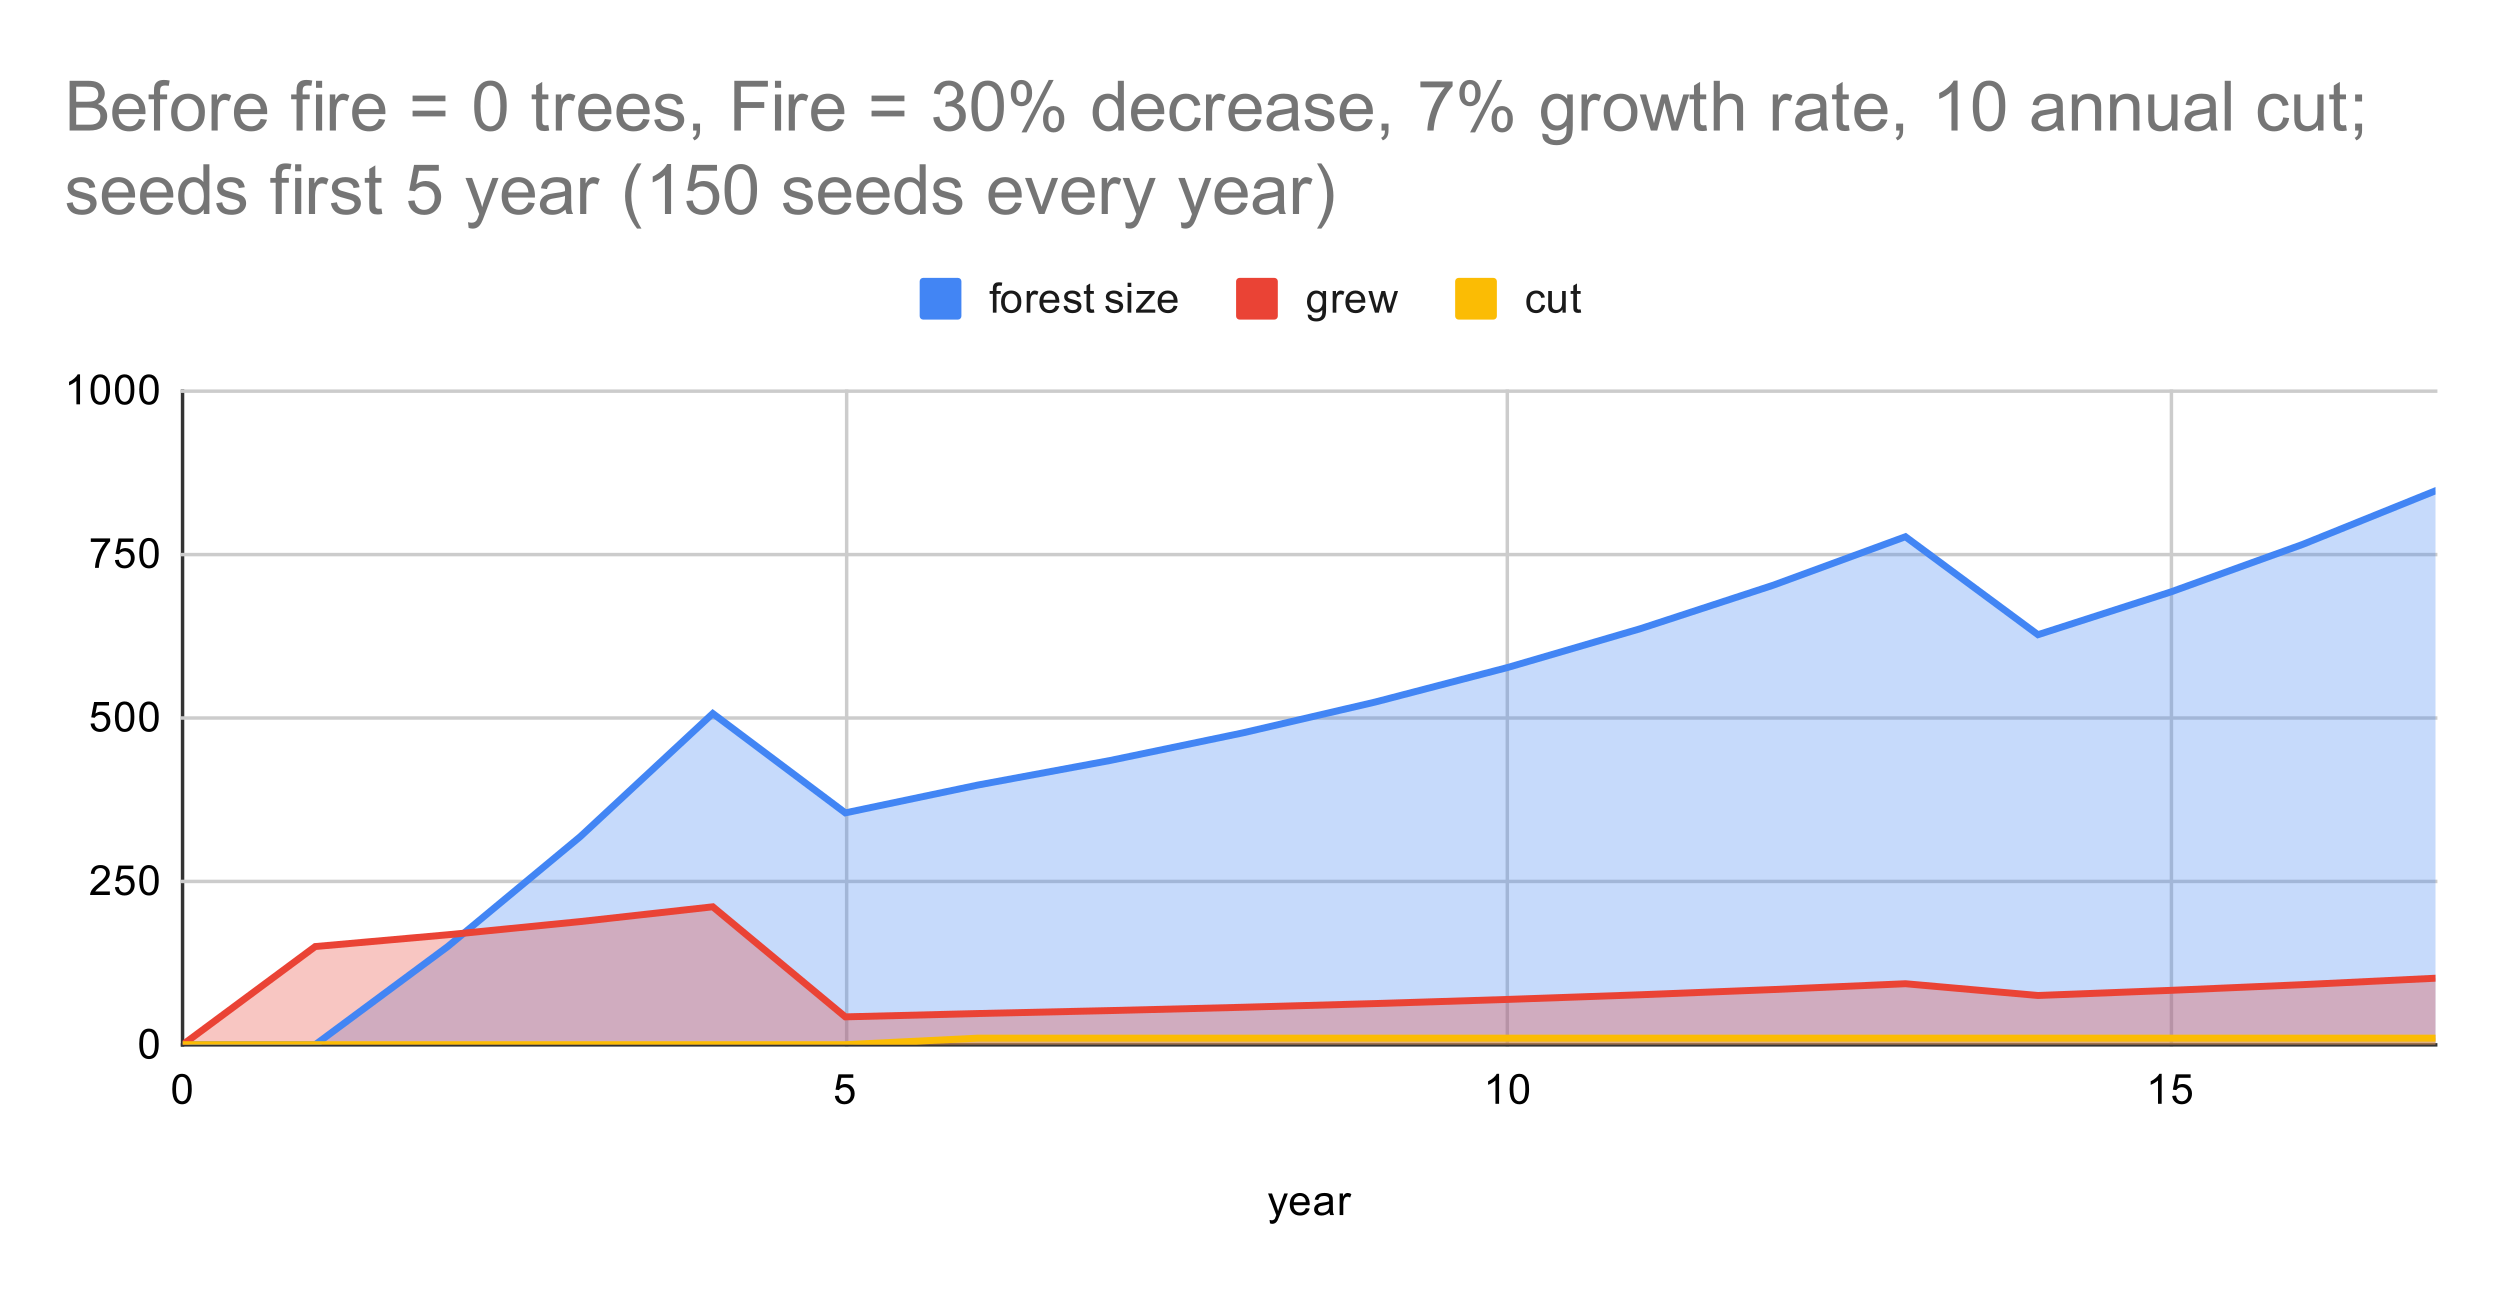
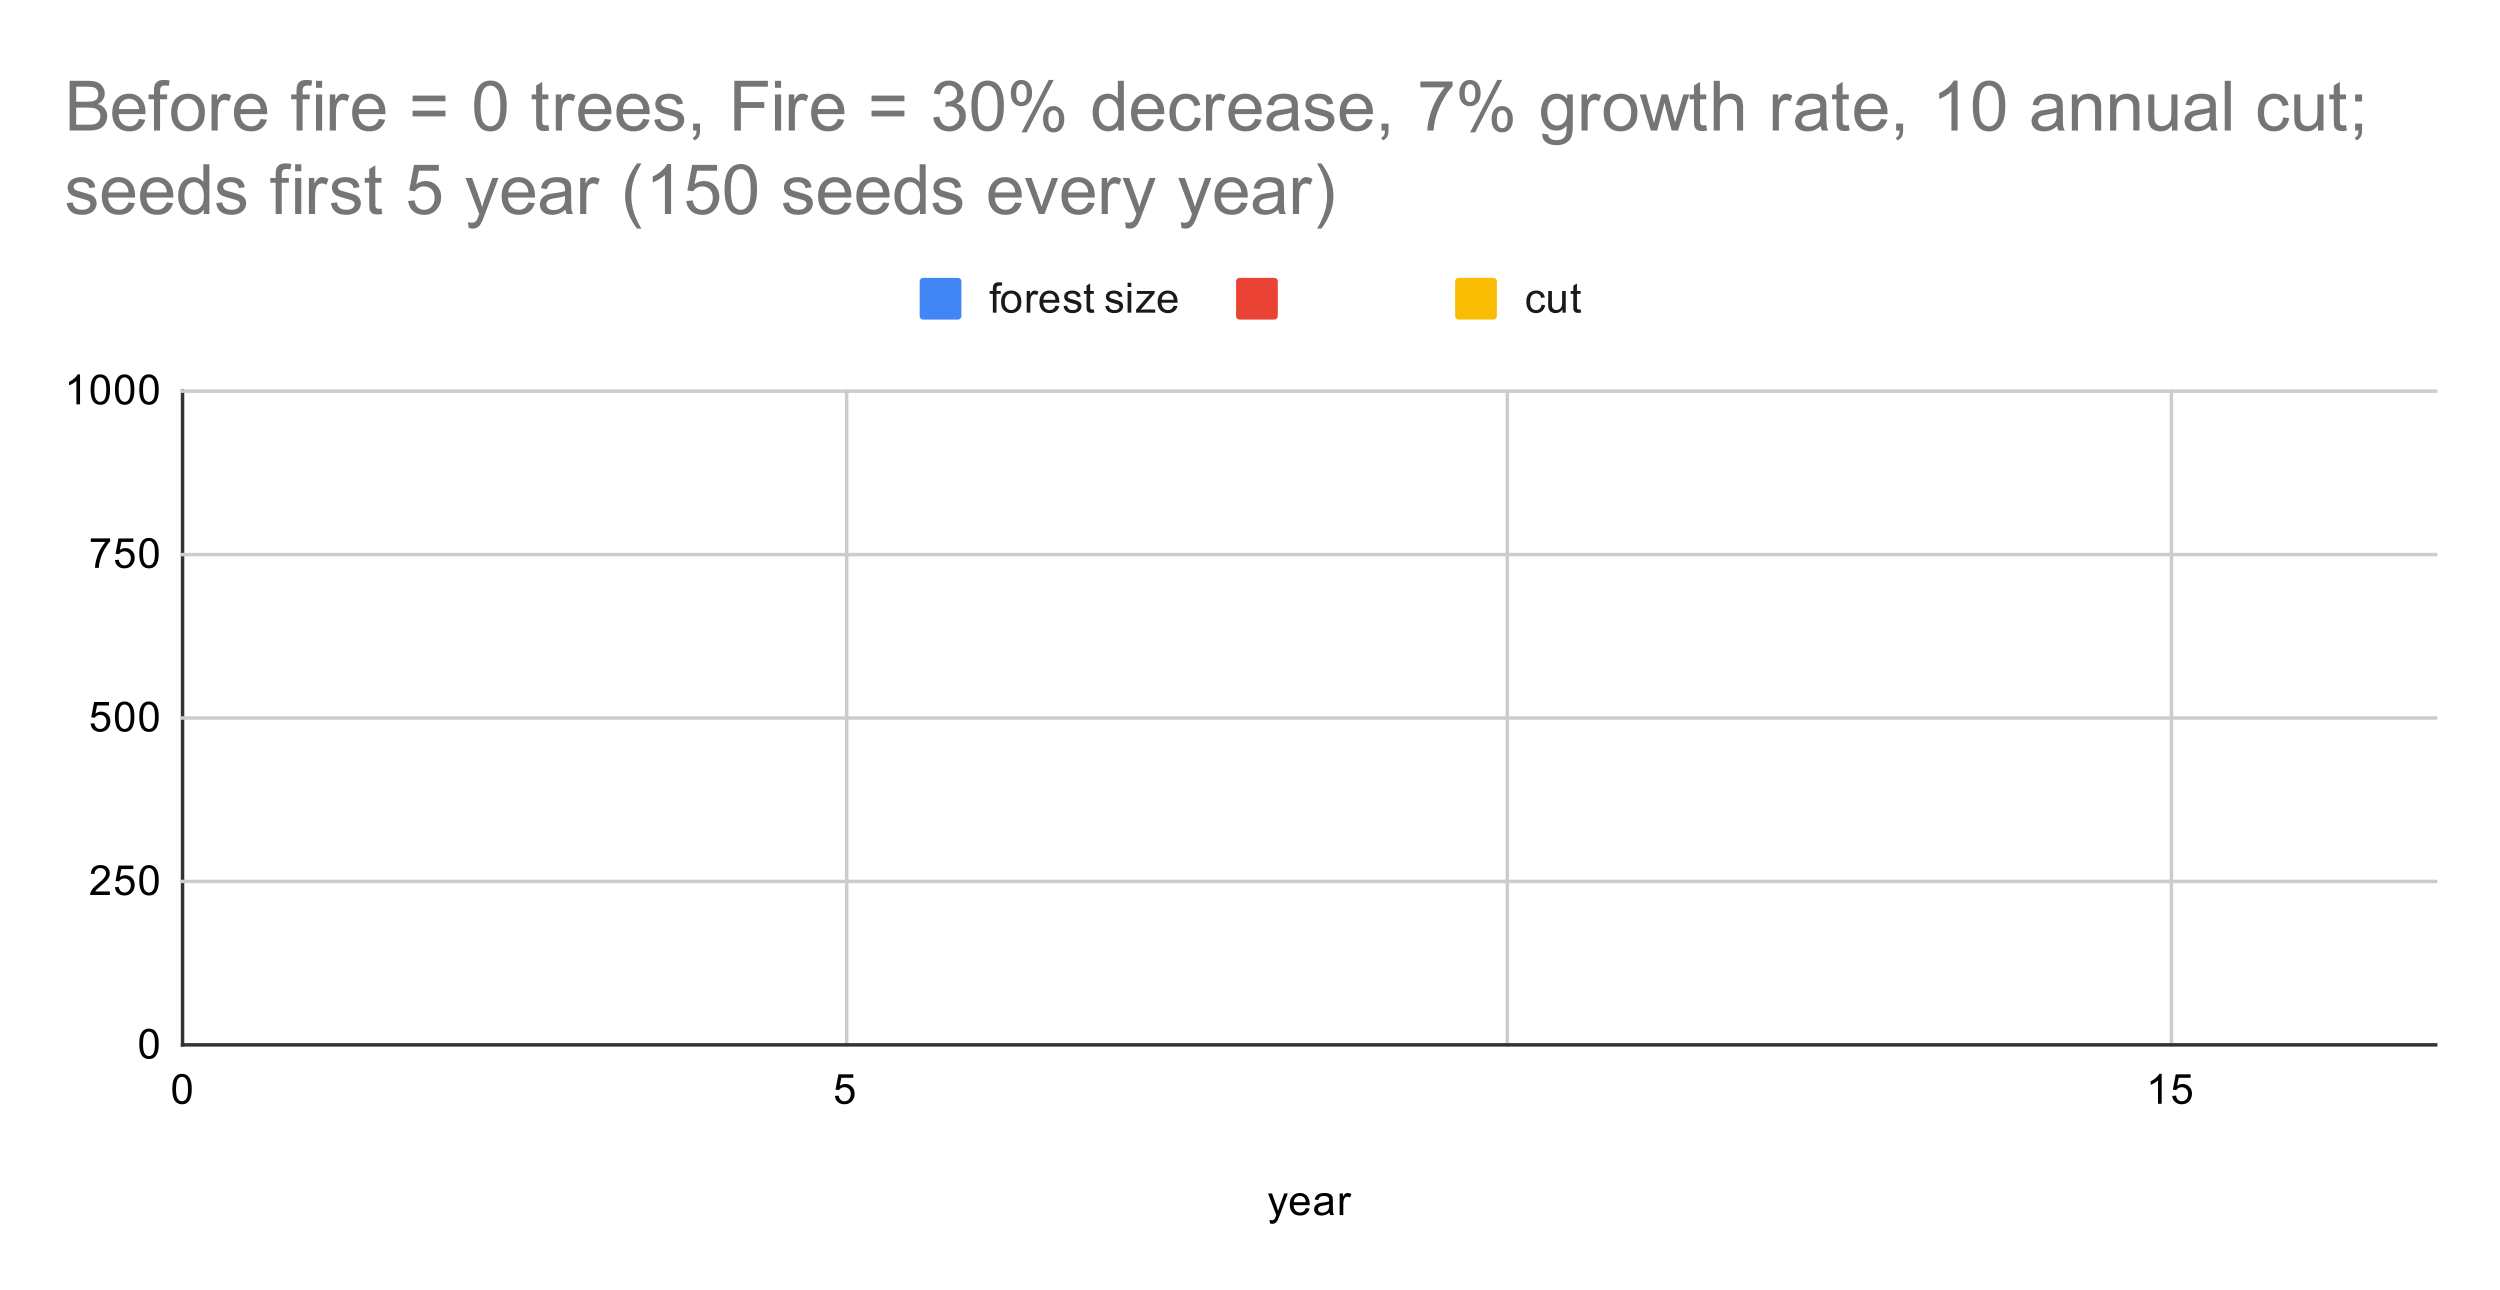
<svg xmlns="http://www.w3.org/2000/svg" version="1.1" viewBox="0.0 0.0 719.0 371.0" fill="none" stroke="none" stroke-linecap="square" stroke-miterlimit="10" width="719" height="371">
  <path fill="#ffffff" d="M0 0L719.0 0L719.0 371.0L0 371.0L0 0Z" fill-rule="nonzero" />
  <path stroke="#333333" stroke-width="1.0" stroke-linecap="butt" d="M52.5 112.5L52.5 300.5" fill-rule="nonzero" />
  <path stroke="#cccccc" stroke-width="1.0" stroke-linecap="butt" d="M243.5 112.5L243.5 300.5" fill-rule="nonzero" />
  <path stroke="#cccccc" stroke-width="1.0" stroke-linecap="butt" d="M433.5 112.5L433.5 300.5" fill-rule="nonzero" />
  <path stroke="#cccccc" stroke-width="1.0" stroke-linecap="butt" d="M624.5 112.5L624.5 300.5" fill-rule="nonzero" />
  <path stroke="#333333" stroke-width="1.0" stroke-linecap="butt" d="M52.5 300.5L700.5 300.5" fill-rule="nonzero" />
  <path stroke="#cccccc" stroke-width="1.0" stroke-linecap="butt" d="M52.5 253.5L700.5 253.5" fill-rule="nonzero" />
  <path stroke="#cccccc" stroke-width="1.0" stroke-linecap="butt" d="M52.5 206.5L700.5 206.5" fill-rule="nonzero" />
  <path stroke="#cccccc" stroke-width="1.0" stroke-linecap="butt" d="M52.5 159.5L700.5 159.5" fill-rule="nonzero" />
  <path stroke="#cccccc" stroke-width="1.0" stroke-linecap="butt" d="M52.5 112.5L700.5 112.5" fill-rule="nonzero" />
  <clipPath id="id_0">
-     <path d="M52.55 112.283L700.45 112.283L700.45 300.45L52.55 300.45L52.55 112.283Z" clip-rule="nonzero" />
-   </clipPath>
+     </clipPath>
  <path fill="#4285f4" fill-opacity="0.302" clip-path="url(#id_0)" d="M52.55 300.45L90.662 300.45L128.774 272.225L166.885 240.613L204.997 205.208L243.109 233.78L281.221 225.779L319.332 218.701L357.444 210.773L395.556 201.894L433.668 191.949L471.779 180.811L509.891 168.336L548.003 154.365L586.115 182.542L624.226 170.276L662.338 156.536L700.45 141.147L700.45 300.45L662.338 300.45L624.226 300.45L586.115 300.45L548.003 300.45L509.891 300.45L471.779 300.45L433.668 300.45L395.556 300.45L357.444 300.45L319.332 300.45L281.221 300.45L243.109 300.45L204.997 300.45L166.885 300.45L128.774 300.45L90.662 300.45L52.55 300.45Z" fill-rule="nonzero" />
  <path fill="#ea4335" fill-opacity="0.302" clip-path="url(#id_0)" d="M52.55 300.45L90.662 272.225L128.774 268.838L166.885 265.045L204.997 260.796L243.109 292.449L281.221 291.49L319.332 290.641L357.444 289.689L395.556 288.624L433.668 287.431L471.779 286.093L509.891 284.597L548.003 282.92L586.115 286.302L624.226 284.828L662.338 283.18L700.45 281.334L700.45 300.45L662.338 300.45L624.226 300.45L586.115 300.45L548.003 300.45L509.891 300.45L471.779 300.45L433.668 300.45L395.556 300.45L357.444 300.45L319.332 300.45L281.221 300.45L243.109 300.45L204.997 300.45L166.885 300.45L128.774 300.45L90.662 300.45L52.55 300.45Z" fill-rule="nonzero" />
  <path fill="#fbbc04" fill-opacity="0.302" clip-path="url(#id_0)" d="M52.55 300.45L90.662 300.45L128.774 300.45L166.885 300.45L204.997 300.45L243.109 300.45L281.221 298.568L319.332 298.568L357.444 298.568L395.556 298.568L433.668 298.568L471.779 298.568L509.891 298.568L548.003 298.568L586.115 298.568L624.226 298.568L662.338 298.568L700.45 298.568L700.45 300.45L662.338 300.45L624.226 300.45L586.115 300.45L548.003 300.45L509.891 300.45L471.779 300.45L433.668 300.45L395.556 300.45L357.444 300.45L319.332 300.45L281.221 300.45L243.109 300.45L204.997 300.45L166.885 300.45L128.774 300.45L90.662 300.45L52.55 300.45Z" fill-rule="nonzero" />
  <path stroke="#4285f4" stroke-width="2.0" stroke-linecap="butt" clip-path="url(#id_0)" d="M52.55 300.45L90.662 300.45L128.774 272.225L166.885 240.613L204.997 205.208L243.109 233.78L281.221 225.779L319.332 218.701L357.444 210.773L395.556 201.894L433.668 191.949L471.779 180.811L509.891 168.336L548.003 154.365L586.115 182.542L624.226 170.276L662.338 156.536L700.45 141.147" fill-rule="nonzero" />
  <path stroke="#ea4335" stroke-width="2.0" stroke-linecap="butt" clip-path="url(#id_0)" d="M52.55 300.45L90.662 272.225L128.774 268.838L166.885 265.045L204.997 260.796L243.109 292.449L281.221 291.49L319.332 290.641L357.444 289.689L395.556 288.624L433.668 287.431L471.779 286.093L509.891 284.597L548.003 282.92L586.115 286.302L624.226 284.828L662.338 283.18L700.45 281.334" fill-rule="nonzero" />
  <path stroke="#fbbc04" stroke-width="2.0" stroke-linecap="butt" clip-path="url(#id_0)" d="M52.55 300.45L90.662 300.45L128.774 300.45L166.885 300.45L204.997 300.45L243.109 300.45L281.221 298.568L319.332 298.568L357.444 298.568L395.556 298.568L433.668 298.568L471.779 298.568L509.891 298.568L548.003 298.568L586.115 298.568L624.226 298.568L662.338 298.568L700.45 298.568" fill-rule="nonzero" />
  <path fill="#000000" fill-opacity="0.0" clip-path="url(#id_0)" d="M55.55 300.45C55.55 302.107 54.207 303.45 52.55 303.45C50.893 303.45 49.55 302.107 49.55 300.45C49.55 298.793 50.893 297.45 52.55 297.45C54.207 297.45 55.55 298.793 55.55 300.45Z" fill-rule="nonzero" />
  <path fill="#000000" fill-opacity="0.0" clip-path="url(#id_0)" d="M93.662 300.45C93.662 302.107 92.319 303.45 90.662 303.45C89.005 303.45 87.662 302.107 87.662 300.45C87.662 298.793 89.005 297.45 90.662 297.45C92.319 297.45 93.662 298.793 93.662 300.45Z" fill-rule="nonzero" />
  <path fill="#000000" fill-opacity="0.0" clip-path="url(#id_0)" d="M131.774 272.225C131.774 273.882 130.43 275.225 128.774 275.225C127.117 275.225 125.774 273.882 125.774 272.225C125.774 270.568 127.117 269.225 128.774 269.225C130.43 269.225 131.774 270.568 131.774 272.225Z" fill-rule="nonzero" />
  <path fill="#000000" fill-opacity="0.0" clip-path="url(#id_0)" d="M169.885 240.613C169.885 242.27 168.542 243.613 166.885 243.613C165.228 243.613 163.885 242.27 163.885 240.613C163.885 238.956 165.228 237.613 166.885 237.613C168.542 237.613 169.885 238.956 169.885 240.613Z" fill-rule="nonzero" />
  <path fill="#000000" fill-opacity="0.0" clip-path="url(#id_0)" d="M207.997 205.208C207.997 206.864 206.654 208.208 204.997 208.208C203.34 208.208 201.997 206.864 201.997 205.208C201.997 203.551 203.34 202.208 204.997 202.208C206.654 202.208 207.997 203.551 207.997 205.208Z" fill-rule="nonzero" />
  <path fill="#000000" fill-opacity="0.0" clip-path="url(#id_0)" d="M246.109 233.78C246.109 235.437 244.766 236.78 243.109 236.78C241.452 236.78 240.109 235.437 240.109 233.78C240.109 232.123 241.452 230.78 243.109 230.78C244.766 230.78 246.109 232.123 246.109 233.78Z" fill-rule="nonzero" />
  <path fill="#000000" fill-opacity="0.0" clip-path="url(#id_0)" d="M284.221 225.779C284.221 227.436 282.877 228.779 281.221 228.779C279.564 228.779 278.221 227.436 278.221 225.779C278.221 224.123 279.564 222.779 281.221 222.779C282.877 222.779 284.221 224.123 284.221 225.779Z" fill-rule="nonzero" />
  <path fill="#000000" fill-opacity="0.0" clip-path="url(#id_0)" d="M322.332 218.701C322.332 220.357 320.989 221.701 319.332 221.701C317.675 221.701 316.332 220.357 316.332 218.701C316.332 217.044 317.675 215.701 319.332 215.701C320.989 215.701 322.332 217.044 322.332 218.701Z" fill-rule="nonzero" />
-   <path fill="#000000" fill-opacity="0.0" clip-path="url(#id_0)" d="M360.444 210.773C360.444 212.43 359.101 213.773 357.444 213.773C355.787 213.773 354.444 212.43 354.444 210.773C354.444 209.116 355.787 207.773 357.444 207.773C359.101 207.773 360.444 209.116 360.444 210.773Z" fill-rule="nonzero" />
  <path fill="#000000" fill-opacity="0.0" clip-path="url(#id_0)" d="M398.556 201.894C398.556 203.55 397.213 204.894 395.556 204.894C393.899 204.894 392.556 203.55 392.556 201.894C392.556 200.237 393.899 198.894 395.556 198.894C397.213 198.894 398.556 200.237 398.556 201.894Z" fill-rule="nonzero" />
  <path fill="#000000" fill-opacity="0.0" clip-path="url(#id_0)" d="M436.668 191.949C436.668 193.606 435.325 194.949 433.668 194.949C432.011 194.949 430.668 193.606 430.668 191.949C430.668 190.292 432.011 188.949 433.668 188.949C435.325 188.949 436.668 190.292 436.668 191.949Z" fill-rule="nonzero" />
  <path fill="#000000" fill-opacity="0.0" clip-path="url(#id_0)" d="M474.779 180.811C474.779 182.468 473.436 183.811 471.779 183.811C470.123 183.811 468.779 182.468 468.779 180.811C468.779 179.155 470.123 177.811 471.779 177.811C473.436 177.811 474.779 179.155 474.779 180.811Z" fill-rule="nonzero" />
  <path fill="#000000" fill-opacity="0.0" clip-path="url(#id_0)" d="M512.891 168.336C512.891 169.993 511.548 171.336 509.891 171.336C508.234 171.336 506.891 169.993 506.891 168.336C506.891 166.679 508.234 165.336 509.891 165.336C511.548 165.336 512.891 166.679 512.891 168.336Z" fill-rule="nonzero" />
  <path fill="#000000" fill-opacity="0.0" clip-path="url(#id_0)" d="M551.003 154.365C551.003 156.021 549.66 157.365 548.003 157.365C546.346 157.365 545.003 156.021 545.003 154.365C545.003 152.708 546.346 151.365 548.003 151.365C549.66 151.365 551.003 152.708 551.003 154.365Z" fill-rule="nonzero" />
  <path fill="#000000" fill-opacity="0.0" clip-path="url(#id_0)" d="M589.115 182.542C589.115 184.199 587.772 185.542 586.115 185.542C584.458 185.542 583.115 184.199 583.115 182.542C583.115 180.885 584.458 179.542 586.115 179.542C587.772 179.542 589.115 180.885 589.115 182.542Z" fill-rule="nonzero" />
  <path fill="#000000" fill-opacity="0.0" clip-path="url(#id_0)" d="M627.226 170.276C627.226 171.933 625.883 173.276 624.226 173.276C622.57 173.276 621.226 171.933 621.226 170.276C621.226 168.619 622.57 167.276 624.226 167.276C625.883 167.276 627.226 168.619 627.226 170.276Z" fill-rule="nonzero" />
  <path fill="#000000" fill-opacity="0.0" clip-path="url(#id_0)" d="M665.338 156.536C665.338 158.193 663.995 159.536 662.338 159.536C660.681 159.536 659.338 158.193 659.338 156.536C659.338 154.879 660.681 153.536 662.338 153.536C663.995 153.536 665.338 154.879 665.338 156.536Z" fill-rule="nonzero" />
  <path fill="#000000" fill-opacity="0.0" clip-path="url(#id_0)" d="M703.45 141.147C703.45 142.804 702.107 144.147 700.45 144.147C698.793 144.147 697.45 142.804 697.45 141.147C697.45 139.491 698.793 138.147 700.45 138.147C702.107 138.147 703.45 139.491 703.45 141.147Z" fill-rule="nonzero" />
  <path fill="#000000" fill-opacity="0.0" clip-path="url(#id_0)" d="M55.55 300.45C55.55 302.107 54.207 303.45 52.55 303.45C50.893 303.45 49.55 302.107 49.55 300.45C49.55 298.793 50.893 297.45 52.55 297.45C54.207 297.45 55.55 298.793 55.55 300.45Z" fill-rule="nonzero" />
  <path fill="#000000" fill-opacity="0.0" clip-path="url(#id_0)" d="M93.662 272.225C93.662 273.882 92.319 275.225 90.662 275.225C89.005 275.225 87.662 273.882 87.662 272.225C87.662 270.568 89.005 269.225 90.662 269.225C92.319 269.225 93.662 270.568 93.662 272.225Z" fill-rule="nonzero" />
  <path fill="#000000" fill-opacity="0.0" clip-path="url(#id_0)" d="M131.774 268.838C131.774 270.495 130.43 271.838 128.774 271.838C127.117 271.838 125.774 270.495 125.774 268.838C125.774 267.181 127.117 265.838 128.774 265.838C130.43 265.838 131.774 267.181 131.774 268.838Z" fill-rule="nonzero" />
  <path fill="#000000" fill-opacity="0.0" clip-path="url(#id_0)" d="M169.885 265.045C169.885 266.701 168.542 268.045 166.885 268.045C165.228 268.045 163.885 266.701 163.885 265.045C163.885 263.388 165.228 262.045 166.885 262.045C168.542 262.045 169.885 263.388 169.885 265.045Z" fill-rule="nonzero" />
  <path fill="#000000" fill-opacity="0.0" clip-path="url(#id_0)" d="M207.997 260.796C207.997 262.453 206.654 263.796 204.997 263.796C203.34 263.796 201.997 262.453 201.997 260.796C201.997 259.139 203.34 257.796 204.997 257.796C206.654 257.796 207.997 259.139 207.997 260.796Z" fill-rule="nonzero" />
  <path fill="#000000" fill-opacity="0.0" clip-path="url(#id_0)" d="M246.109 292.449C246.109 294.106 244.766 295.449 243.109 295.449C241.452 295.449 240.109 294.106 240.109 292.449C240.109 290.792 241.452 289.449 243.109 289.449C244.766 289.449 246.109 290.792 246.109 292.449Z" fill-rule="nonzero" />
  <path fill="#000000" fill-opacity="0.0" clip-path="url(#id_0)" d="M284.221 291.49C284.221 293.146 282.877 294.49 281.221 294.49C279.564 294.49 278.221 293.146 278.221 291.49C278.221 289.833 279.564 288.49 281.221 288.49C282.877 288.49 284.221 289.833 284.221 291.49Z" fill-rule="nonzero" />
  <path fill="#000000" fill-opacity="0.0" clip-path="url(#id_0)" d="M322.332 290.641C322.332 292.298 320.989 293.641 319.332 293.641C317.675 293.641 316.332 292.298 316.332 290.641C316.332 288.984 317.675 287.641 319.332 287.641C320.989 287.641 322.332 288.984 322.332 290.641Z" fill-rule="nonzero" />
  <path fill="#000000" fill-opacity="0.0" clip-path="url(#id_0)" d="M360.444 289.689C360.444 291.346 359.101 292.689 357.444 292.689C355.787 292.689 354.444 291.346 354.444 289.689C354.444 288.032 355.787 286.689 357.444 286.689C359.101 286.689 360.444 288.032 360.444 289.689Z" fill-rule="nonzero" />
  <path fill="#000000" fill-opacity="0.0" clip-path="url(#id_0)" d="M398.556 288.624C398.556 290.281 397.213 291.624 395.556 291.624C393.899 291.624 392.556 290.281 392.556 288.624C392.556 286.967 393.899 285.624 395.556 285.624C397.213 285.624 398.556 286.967 398.556 288.624Z" fill-rule="nonzero" />
  <path fill="#000000" fill-opacity="0.0" clip-path="url(#id_0)" d="M436.668 287.431C436.668 289.088 435.325 290.431 433.668 290.431C432.011 290.431 430.668 289.088 430.668 287.431C430.668 285.774 432.011 284.431 433.668 284.431C435.325 284.431 436.668 285.774 436.668 287.431Z" fill-rule="nonzero" />
  <path fill="#000000" fill-opacity="0.0" clip-path="url(#id_0)" d="M474.779 286.093C474.779 287.75 473.436 289.093 471.779 289.093C470.123 289.093 468.779 287.75 468.779 286.093C468.779 284.436 470.123 283.093 471.779 283.093C473.436 283.093 474.779 284.436 474.779 286.093Z" fill-rule="nonzero" />
  <path fill="#000000" fill-opacity="0.0" clip-path="url(#id_0)" d="M512.891 284.597C512.891 286.254 511.548 287.597 509.891 287.597C508.234 287.597 506.891 286.254 506.891 284.597C506.891 282.94 508.234 281.597 509.891 281.597C511.548 281.597 512.891 282.94 512.891 284.597Z" fill-rule="nonzero" />
  <path fill="#000000" fill-opacity="0.0" clip-path="url(#id_0)" d="M551.003 282.92C551.003 284.577 549.66 285.92 548.003 285.92C546.346 285.92 545.003 284.577 545.003 282.92C545.003 281.264 546.346 279.92 548.003 279.92C549.66 279.92 551.003 281.264 551.003 282.92Z" fill-rule="nonzero" />
  <path fill="#000000" fill-opacity="0.0" clip-path="url(#id_0)" d="M589.115 286.302C589.115 287.959 587.772 289.302 586.115 289.302C584.458 289.302 583.115 287.959 583.115 286.302C583.115 284.645 584.458 283.302 586.115 283.302C587.772 283.302 589.115 284.645 589.115 286.302Z" fill-rule="nonzero" />
  <path fill="#000000" fill-opacity="0.0" clip-path="url(#id_0)" d="M627.226 284.828C627.226 286.485 625.883 287.828 624.226 287.828C622.57 287.828 621.226 286.485 621.226 284.828C621.226 283.172 622.57 281.828 624.226 281.828C625.883 281.828 627.226 283.172 627.226 284.828Z" fill-rule="nonzero" />
  <path fill="#000000" fill-opacity="0.0" clip-path="url(#id_0)" d="M665.338 283.18C665.338 284.837 663.995 286.18 662.338 286.18C660.681 286.18 659.338 284.837 659.338 283.18C659.338 281.523 660.681 280.18 662.338 280.18C663.995 280.18 665.338 281.523 665.338 283.18Z" fill-rule="nonzero" />
  <path fill="#000000" fill-opacity="0.0" clip-path="url(#id_0)" d="M703.45 281.334C703.45 282.991 702.107 284.334 700.45 284.334C698.793 284.334 697.45 282.991 697.45 281.334C697.45 279.677 698.793 278.334 700.45 278.334C702.107 278.334 703.45 279.677 703.45 281.334Z" fill-rule="nonzero" />
  <path fill="#000000" fill-opacity="0.0" clip-path="url(#id_0)" d="M55.55 300.45C55.55 302.107 54.207 303.45 52.55 303.45C50.893 303.45 49.55 302.107 49.55 300.45C49.55 298.793 50.893 297.45 52.55 297.45C54.207 297.45 55.55 298.793 55.55 300.45Z" fill-rule="nonzero" />
  <path fill="#000000" fill-opacity="0.0" clip-path="url(#id_0)" d="M93.662 300.45C93.662 302.107 92.319 303.45 90.662 303.45C89.005 303.45 87.662 302.107 87.662 300.45C87.662 298.793 89.005 297.45 90.662 297.45C92.319 297.45 93.662 298.793 93.662 300.45Z" fill-rule="nonzero" />
  <path fill="#000000" fill-opacity="0.0" clip-path="url(#id_0)" d="M131.774 300.45C131.774 302.107 130.43 303.45 128.774 303.45C127.117 303.45 125.774 302.107 125.774 300.45C125.774 298.793 127.117 297.45 128.774 297.45C130.43 297.45 131.774 298.793 131.774 300.45Z" fill-rule="nonzero" />
-   <path fill="#000000" fill-opacity="0.0" clip-path="url(#id_0)" d="M169.885 300.45C169.885 302.107 168.542 303.45 166.885 303.45C165.228 303.45 163.885 302.107 163.885 300.45C163.885 298.793 165.228 297.45 166.885 297.45C168.542 297.45 169.885 298.793 169.885 300.45Z" fill-rule="nonzero" />
  <path fill="#000000" fill-opacity="0.0" clip-path="url(#id_0)" d="M207.997 300.45C207.997 302.107 206.654 303.45 204.997 303.45C203.34 303.45 201.997 302.107 201.997 300.45C201.997 298.793 203.34 297.45 204.997 297.45C206.654 297.45 207.997 298.793 207.997 300.45Z" fill-rule="nonzero" />
  <path fill="#000000" fill-opacity="0.0" clip-path="url(#id_0)" d="M246.109 300.45C246.109 302.107 244.766 303.45 243.109 303.45C241.452 303.45 240.109 302.107 240.109 300.45C240.109 298.793 241.452 297.45 243.109 297.45C244.766 297.45 246.109 298.793 246.109 300.45Z" fill-rule="nonzero" />
  <path fill="#000000" fill-opacity="0.0" clip-path="url(#id_0)" d="M284.221 298.568C284.221 300.225 282.877 301.568 281.221 301.568C279.564 301.568 278.221 300.225 278.221 298.568C278.221 296.911 279.564 295.568 281.221 295.568C282.877 295.568 284.221 296.911 284.221 298.568Z" fill-rule="nonzero" />
  <path fill="#000000" fill-opacity="0.0" clip-path="url(#id_0)" d="M322.332 298.568C322.332 300.225 320.989 301.568 319.332 301.568C317.675 301.568 316.332 300.225 316.332 298.568C316.332 296.911 317.675 295.568 319.332 295.568C320.989 295.568 322.332 296.911 322.332 298.568Z" fill-rule="nonzero" />
  <path fill="#000000" fill-opacity="0.0" clip-path="url(#id_0)" d="M360.444 298.568C360.444 300.225 359.101 301.568 357.444 301.568C355.787 301.568 354.444 300.225 354.444 298.568C354.444 296.911 355.787 295.568 357.444 295.568C359.101 295.568 360.444 296.911 360.444 298.568Z" fill-rule="nonzero" />
  <path fill="#000000" fill-opacity="0.0" clip-path="url(#id_0)" d="M398.556 298.568C398.556 300.225 397.213 301.568 395.556 301.568C393.899 301.568 392.556 300.225 392.556 298.568C392.556 296.911 393.899 295.568 395.556 295.568C397.213 295.568 398.556 296.911 398.556 298.568Z" fill-rule="nonzero" />
  <path fill="#000000" fill-opacity="0.0" clip-path="url(#id_0)" d="M436.668 298.568C436.668 300.225 435.325 301.568 433.668 301.568C432.011 301.568 430.668 300.225 430.668 298.568C430.668 296.911 432.011 295.568 433.668 295.568C435.325 295.568 436.668 296.911 436.668 298.568Z" fill-rule="nonzero" />
  <path fill="#000000" fill-opacity="0.0" clip-path="url(#id_0)" d="M474.779 298.568C474.779 300.225 473.436 301.568 471.779 301.568C470.123 301.568 468.779 300.225 468.779 298.568C468.779 296.911 470.123 295.568 471.779 295.568C473.436 295.568 474.779 296.911 474.779 298.568Z" fill-rule="nonzero" />
  <path fill="#000000" fill-opacity="0.0" clip-path="url(#id_0)" d="M512.891 298.568C512.891 300.225 511.548 301.568 509.891 301.568C508.234 301.568 506.891 300.225 506.891 298.568C506.891 296.911 508.234 295.568 509.891 295.568C511.548 295.568 512.891 296.911 512.891 298.568Z" fill-rule="nonzero" />
  <path fill="#000000" fill-opacity="0.0" clip-path="url(#id_0)" d="M551.003 298.568C551.003 300.225 549.66 301.568 548.003 301.568C546.346 301.568 545.003 300.225 545.003 298.568C545.003 296.911 546.346 295.568 548.003 295.568C549.66 295.568 551.003 296.911 551.003 298.568Z" fill-rule="nonzero" />
  <path fill="#000000" fill-opacity="0.0" clip-path="url(#id_0)" d="M589.115 298.568C589.115 300.225 587.772 301.568 586.115 301.568C584.458 301.568 583.115 300.225 583.115 298.568C583.115 296.911 584.458 295.568 586.115 295.568C587.772 295.568 589.115 296.911 589.115 298.568Z" fill-rule="nonzero" />
  <path fill="#000000" fill-opacity="0.0" clip-path="url(#id_0)" d="M627.226 298.568C627.226 300.225 625.883 301.568 624.226 301.568C622.57 301.568 621.226 300.225 621.226 298.568C621.226 296.911 622.57 295.568 624.226 295.568C625.883 295.568 627.226 296.911 627.226 298.568Z" fill-rule="nonzero" />
  <path fill="#000000" fill-opacity="0.0" clip-path="url(#id_0)" d="M665.338 298.568C665.338 300.225 663.995 301.568 662.338 301.568C660.681 301.568 659.338 300.225 659.338 298.568C659.338 296.911 660.681 295.568 662.338 295.568C663.995 295.568 665.338 296.911 665.338 298.568Z" fill-rule="nonzero" />
  <path fill="#000000" fill-opacity="0.0" clip-path="url(#id_0)" d="M703.45 298.568C703.45 300.225 702.107 301.568 700.45 301.568C698.793 301.568 697.45 300.225 697.45 298.568C697.45 296.911 698.793 295.568 700.45 295.568C702.107 295.568 703.45 296.911 703.45 298.568Z" fill-rule="nonzero" />
  <path fill="#000000" d="M365.25 351.841L365.125 350.856Q365.469 350.95 365.734 350.95Q366.078 350.95 366.281 350.825Q366.5 350.716 366.641 350.512Q366.734 350.341 366.969 349.716Q366.984 349.637 367.062 349.466L364.688 343.231L365.828 343.231L367.125 346.825Q367.375 347.512 367.578 348.278Q367.766 347.544 368.016 346.856L369.344 343.231L370.391 343.231L368.031 349.559Q367.641 350.575 367.438 350.966Q367.156 351.497 366.781 351.731Q366.422 351.981 365.922 351.981Q365.625 351.981 365.25 351.841ZM375.547 347.45L376.641 347.575Q376.391 348.528 375.688 349.059Q374.984 349.591 373.906 349.591Q372.547 349.591 371.734 348.747Q370.938 347.903 370.938 346.387Q370.938 344.825 371.75 343.966Q372.562 343.091 373.844 343.091Q375.094 343.091 375.875 343.934Q376.672 344.778 376.672 346.325Q376.672 346.419 376.672 346.606L372.031 346.606Q372.094 347.637 372.609 348.184Q373.125 348.716 373.906 348.716Q374.484 348.716 374.891 348.419Q375.312 348.106 375.547 347.45ZM372.094 345.747L375.562 345.747Q375.5 344.95 375.172 344.559Q374.656 343.95 373.859 343.95Q373.125 343.95 372.625 344.434Q372.141 344.919 372.094 345.747ZM382.359 348.684Q381.766 349.184 381.219 349.387Q380.688 349.591 380.062 349.591Q379.031 349.591 378.484 349.091Q377.938 348.591 377.938 347.809Q377.938 347.356 378.141 346.981Q378.344 346.591 378.688 346.372Q379.031 346.137 379.453 346.028Q379.75 345.934 380.391 345.856Q381.656 345.716 382.266 345.497Q382.266 345.278 382.266 345.231Q382.266 344.575 381.969 344.309Q381.562 343.966 380.766 343.966Q380.031 343.966 379.672 344.231Q379.312 344.481 379.141 345.137L378.109 344.997Q378.25 344.341 378.578 343.934Q378.906 343.528 379.516 343.309Q380.125 343.091 380.922 343.091Q381.719 343.091 382.219 343.278Q382.719 343.466 382.953 343.747Q383.188 344.028 383.281 344.466Q383.328 344.731 383.328 345.434L383.328 346.841Q383.328 348.309 383.391 348.7Q383.469 349.091 383.672 349.45L382.562 349.45Q382.406 349.122 382.359 348.684ZM382.266 346.325Q381.688 346.559 380.547 346.731Q379.891 346.825 379.625 346.95Q379.359 347.059 379.203 347.278Q379.062 347.497 379.062 347.778Q379.062 348.2 379.375 348.481Q379.703 348.762 380.312 348.762Q380.922 348.762 381.391 348.497Q381.875 348.231 382.094 347.762Q382.266 347.403 382.266 346.716L382.266 346.325ZM385.281 349.45L385.281 343.231L386.234 343.231L386.234 344.169Q386.594 343.512 386.891 343.309Q387.203 343.091 387.578 343.091Q388.109 343.091 388.656 343.419L388.297 344.403Q387.906 344.169 387.531 344.169Q387.172 344.169 386.891 344.387Q386.625 344.591 386.516 344.966Q386.328 345.528 386.328 346.184L386.328 349.45L385.281 349.45Z" fill-rule="nonzero" />
  <path fill="#000000" d="M40.05 300.216Q40.05 298.684 40.362 297.762Q40.675 296.825 41.284 296.325Q41.909 295.825 42.847 295.825Q43.534 295.825 44.05 296.106Q44.581 296.387 44.925 296.919Q45.269 297.434 45.456 298.184Q45.644 298.934 45.644 300.216Q45.644 301.731 45.331 302.653Q45.034 303.575 44.409 304.091Q43.8 304.591 42.847 304.591Q41.612 304.591 40.894 303.7Q40.05 302.637 40.05 300.216ZM41.128 300.216Q41.128 302.325 41.628 303.028Q42.128 303.731 42.847 303.731Q43.581 303.731 44.066 303.028Q44.566 302.325 44.566 300.216Q44.566 298.091 44.066 297.403Q43.581 296.7 42.831 296.7Q42.112 296.7 41.675 297.309Q41.128 298.091 41.128 300.216Z" fill-rule="nonzero" />
  <path fill="#000000" d="M31.597 256.393L31.597 257.408L25.909 257.408Q25.909 257.033 26.034 256.674Q26.253 256.096 26.722 255.533Q27.206 254.971 28.113 254.236Q29.519 253.08 30.003 252.408Q30.503 251.736 30.503 251.143Q30.503 250.518 30.05 250.096Q29.597 249.658 28.878 249.658Q28.113 249.658 27.659 250.111Q27.206 250.565 27.191 251.377L26.113 251.268Q26.222 250.049 26.941 249.424Q27.675 248.783 28.909 248.783Q30.144 248.783 30.863 249.471Q31.581 250.158 31.581 251.174Q31.581 251.69 31.363 252.19Q31.159 252.674 30.659 253.236Q30.175 253.783 29.05 254.736Q28.097 255.533 27.816 255.83Q27.55 256.111 27.378 256.393L31.597 256.393ZM33.05 255.158L34.159 255.065Q34.284 255.877 34.722 256.283Q35.175 256.69 35.816 256.69Q36.566 256.69 37.097 256.111Q37.628 255.533 37.628 254.596Q37.628 253.69 37.112 253.174Q36.612 252.643 35.784 252.643Q35.284 252.643 34.862 252.877Q34.456 253.111 34.222 253.471L33.237 253.346L34.066 248.94L38.347 248.94L38.347 249.94L34.909 249.94L34.456 252.252Q35.222 251.705 36.066 251.705Q37.191 251.705 37.956 252.486Q38.737 253.268 38.737 254.502Q38.737 255.658 38.066 256.518Q37.237 257.549 35.816 257.549Q34.644 257.549 33.894 256.893Q33.159 256.236 33.05 255.158ZM40.05 253.174Q40.05 251.643 40.362 250.721Q40.675 249.783 41.284 249.283Q41.909 248.783 42.847 248.783Q43.534 248.783 44.05 249.065Q44.581 249.346 44.925 249.877Q45.269 250.393 45.456 251.143Q45.644 251.893 45.644 253.174Q45.644 254.69 45.331 255.611Q45.034 256.533 44.409 257.049Q43.8 257.549 42.847 257.549Q41.612 257.549 40.894 256.658Q40.05 255.596 40.05 253.174ZM41.128 253.174Q41.128 255.283 41.628 255.986Q42.128 256.69 42.847 256.69Q43.581 256.69 44.066 255.986Q44.566 255.283 44.566 253.174Q44.566 251.049 44.066 250.361Q43.581 249.658 42.831 249.658Q42.112 249.658 41.675 250.268Q41.128 251.049 41.128 253.174Z" fill-rule="nonzero" />
  <path fill="#000000" d="M26.05 208.117L27.159 208.023Q27.284 208.835 27.722 209.242Q28.175 209.648 28.816 209.648Q29.566 209.648 30.097 209.07Q30.628 208.492 30.628 207.554Q30.628 206.648 30.113 206.132Q29.613 205.601 28.784 205.601Q28.284 205.601 27.863 205.835Q27.456 206.07 27.222 206.429L26.238 206.304L27.066 201.898L31.347 201.898L31.347 202.898L27.909 202.898L27.456 205.21Q28.222 204.664 29.066 204.664Q30.191 204.664 30.956 205.445Q31.738 206.226 31.738 207.46Q31.738 208.617 31.066 209.476Q30.238 210.507 28.816 210.507Q27.644 210.507 26.894 209.851Q26.159 209.195 26.05 208.117ZM33.05 206.132Q33.05 204.601 33.362 203.679Q33.675 202.742 34.284 202.242Q34.909 201.742 35.847 201.742Q36.534 201.742 37.05 202.023Q37.581 202.304 37.925 202.835Q38.269 203.351 38.456 204.101Q38.644 204.851 38.644 206.132Q38.644 207.648 38.331 208.57Q38.034 209.492 37.409 210.007Q36.8 210.507 35.847 210.507Q34.612 210.507 33.894 209.617Q33.05 208.554 33.05 206.132ZM34.128 206.132Q34.128 208.242 34.628 208.945Q35.128 209.648 35.847 209.648Q36.581 209.648 37.066 208.945Q37.566 208.242 37.566 206.132Q37.566 204.007 37.066 203.32Q36.581 202.617 35.831 202.617Q35.112 202.617 34.675 203.226Q34.128 204.007 34.128 206.132ZM40.05 206.132Q40.05 204.601 40.362 203.679Q40.675 202.742 41.284 202.242Q41.909 201.742 42.847 201.742Q43.534 201.742 44.05 202.023Q44.581 202.304 44.925 202.835Q45.269 203.351 45.456 204.101Q45.644 204.851 45.644 206.132Q45.644 207.648 45.331 208.57Q45.034 209.492 44.409 210.007Q43.8 210.507 42.847 210.507Q41.612 210.507 40.894 209.617Q40.05 208.554 40.05 206.132ZM41.128 206.132Q41.128 208.242 41.628 208.945Q42.128 209.648 42.847 209.648Q43.581 209.648 44.066 208.945Q44.566 208.242 44.566 206.132Q44.566 204.007 44.066 203.32Q43.581 202.617 42.831 202.617Q42.112 202.617 41.675 203.226Q41.128 204.007 41.128 206.132Z" fill-rule="nonzero" />
  <path fill="#000000" d="M26.113 155.856L26.113 154.841L31.675 154.841L31.675 155.669Q30.863 156.544 30.05 157.997Q29.253 159.434 28.816 160.966Q28.488 162.044 28.409 163.325L27.316 163.325Q27.331 162.309 27.706 160.872Q28.097 159.434 28.8 158.106Q29.519 156.778 30.331 155.856L26.113 155.856ZM33.05 161.075L34.159 160.981Q34.284 161.794 34.722 162.2Q35.175 162.606 35.816 162.606Q36.566 162.606 37.097 162.028Q37.628 161.45 37.628 160.512Q37.628 159.606 37.112 159.091Q36.612 158.559 35.784 158.559Q35.284 158.559 34.862 158.794Q34.456 159.028 34.222 159.387L33.237 159.262L34.066 154.856L38.347 154.856L38.347 155.856L34.909 155.856L34.456 158.169Q35.222 157.622 36.066 157.622Q37.191 157.622 37.956 158.403Q38.737 159.184 38.737 160.419Q38.737 161.575 38.066 162.434Q37.237 163.466 35.816 163.466Q34.644 163.466 33.894 162.809Q33.159 162.153 33.05 161.075ZM40.05 159.091Q40.05 157.559 40.362 156.637Q40.675 155.7 41.284 155.2Q41.909 154.7 42.847 154.7Q43.534 154.7 44.05 154.981Q44.581 155.262 44.925 155.794Q45.269 156.309 45.456 157.059Q45.644 157.809 45.644 159.091Q45.644 160.606 45.331 161.528Q45.034 162.45 44.409 162.966Q43.8 163.466 42.847 163.466Q41.612 163.466 40.894 162.575Q40.05 161.512 40.05 159.091ZM41.128 159.091Q41.128 161.2 41.628 161.903Q42.128 162.606 42.847 162.606Q43.581 162.606 44.066 161.903Q44.566 161.2 44.566 159.091Q44.566 156.966 44.066 156.278Q43.581 155.575 42.831 155.575Q42.112 155.575 41.675 156.184Q41.128 156.966 41.128 159.091Z" fill-rule="nonzero" />
  <path fill="#000000" d="M23.019 116.283L21.972 116.283L21.972 109.565Q21.581 109.924 20.956 110.299Q20.347 110.658 19.863 110.83L19.863 109.815Q20.738 109.393 21.394 108.815Q22.066 108.221 22.347 107.658L23.019 107.658L23.019 116.283ZM26.05 112.049Q26.05 110.518 26.363 109.596Q26.675 108.658 27.284 108.158Q27.909 107.658 28.847 107.658Q29.534 107.658 30.05 107.94Q30.581 108.221 30.925 108.752Q31.269 109.268 31.456 110.018Q31.644 110.768 31.644 112.049Q31.644 113.565 31.331 114.486Q31.034 115.408 30.409 115.924Q29.8 116.424 28.847 116.424Q27.613 116.424 26.894 115.533Q26.05 114.471 26.05 112.049ZM27.128 112.049Q27.128 114.158 27.628 114.861Q28.128 115.565 28.847 115.565Q29.581 115.565 30.066 114.861Q30.566 114.158 30.566 112.049Q30.566 109.924 30.066 109.236Q29.581 108.533 28.831 108.533Q28.113 108.533 27.675 109.143Q27.128 109.924 27.128 112.049ZM33.05 112.049Q33.05 110.518 33.362 109.596Q33.675 108.658 34.284 108.158Q34.909 107.658 35.847 107.658Q36.534 107.658 37.05 107.94Q37.581 108.221 37.925 108.752Q38.269 109.268 38.456 110.018Q38.644 110.768 38.644 112.049Q38.644 113.565 38.331 114.486Q38.034 115.408 37.409 115.924Q36.8 116.424 35.847 116.424Q34.612 116.424 33.894 115.533Q33.05 114.471 33.05 112.049ZM34.128 112.049Q34.128 114.158 34.628 114.861Q35.128 115.565 35.847 115.565Q36.581 115.565 37.066 114.861Q37.566 114.158 37.566 112.049Q37.566 109.924 37.066 109.236Q36.581 108.533 35.831 108.533Q35.112 108.533 34.675 109.143Q34.128 109.924 34.128 112.049ZM40.05 112.049Q40.05 110.518 40.362 109.596Q40.675 108.658 41.284 108.158Q41.909 107.658 42.847 107.658Q43.534 107.658 44.05 107.94Q44.581 108.221 44.925 108.752Q45.269 109.268 45.456 110.018Q45.644 110.768 45.644 112.049Q45.644 113.565 45.331 114.486Q45.034 115.408 44.409 115.924Q43.8 116.424 42.847 116.424Q41.612 116.424 40.894 115.533Q40.05 114.471 40.05 112.049ZM41.128 112.049Q41.128 114.158 41.628 114.861Q42.128 115.565 42.847 115.565Q43.581 115.565 44.066 114.861Q44.566 114.158 44.566 112.049Q44.566 109.924 44.066 109.236Q43.581 108.533 42.831 108.533Q42.112 108.533 41.675 109.143Q41.128 109.924 41.128 112.049Z" fill-rule="nonzero" />
  <path fill="#000000" d="M49.55 313.216Q49.55 311.684 49.862 310.762Q50.175 309.825 50.784 309.325Q51.409 308.825 52.347 308.825Q53.034 308.825 53.55 309.106Q54.081 309.387 54.425 309.919Q54.769 310.434 54.956 311.184Q55.144 311.934 55.144 313.216Q55.144 314.731 54.831 315.653Q54.534 316.575 53.909 317.091Q53.3 317.591 52.347 317.591Q51.112 317.591 50.394 316.7Q49.55 315.637 49.55 313.216ZM50.628 313.216Q50.628 315.325 51.128 316.028Q51.628 316.731 52.347 316.731Q53.081 316.731 53.566 316.028Q54.066 315.325 54.066 313.216Q54.066 311.091 53.566 310.403Q53.081 309.7 52.331 309.7Q51.612 309.7 51.175 310.309Q50.628 311.091 50.628 313.216Z" fill-rule="nonzero" />
  <path fill="#000000" d="M240.109 315.2L241.218 315.106Q241.343 315.919 241.781 316.325Q242.234 316.731 242.874 316.731Q243.624 316.731 244.156 316.153Q244.687 315.575 244.687 314.637Q244.687 313.731 244.171 313.216Q243.671 312.684 242.843 312.684Q242.343 312.684 241.921 312.919Q241.515 313.153 241.281 313.512L240.296 313.387L241.124 308.981L245.406 308.981L245.406 309.981L241.968 309.981L241.515 312.294Q242.281 311.747 243.124 311.747Q244.249 311.747 245.015 312.528Q245.796 313.309 245.796 314.544Q245.796 315.7 245.124 316.559Q244.296 317.591 242.874 317.591Q241.703 317.591 240.953 316.934Q240.218 316.278 240.109 315.2Z" fill-rule="nonzero" />
-   <path fill="#000000" d="M431.136 317.45L430.089 317.45L430.089 310.731Q429.699 311.091 429.074 311.466Q428.464 311.825 427.98 311.997L427.98 310.981Q428.855 310.559 429.511 309.981Q430.183 309.387 430.464 308.825L431.136 308.825L431.136 317.45ZM434.168 313.216Q434.168 311.684 434.48 310.762Q434.793 309.825 435.402 309.325Q436.027 308.825 436.964 308.825Q437.652 308.825 438.168 309.106Q438.699 309.387 439.043 309.919Q439.386 310.434 439.574 311.184Q439.761 311.934 439.761 313.216Q439.761 314.731 439.449 315.653Q439.152 316.575 438.527 317.091Q437.918 317.591 436.964 317.591Q435.73 317.591 435.011 316.7Q434.168 315.637 434.168 313.216ZM435.246 313.216Q435.246 315.325 435.746 316.028Q436.246 316.731 436.964 316.731Q437.699 316.731 438.183 316.028Q438.683 315.325 438.683 313.216Q438.683 311.091 438.183 310.403Q437.699 309.7 436.949 309.7Q436.23 309.7 435.793 310.309Q435.246 311.091 435.246 313.216Z" fill-rule="nonzero" />
  <path fill="#000000" d="M621.695 317.45L620.648 317.45L620.648 310.731Q620.258 311.091 619.633 311.466Q619.023 311.825 618.539 311.997L618.539 310.981Q619.414 310.559 620.07 309.981Q620.742 309.387 621.023 308.825L621.695 308.825L621.695 317.45ZM624.726 315.2L625.836 315.106Q625.961 315.919 626.398 316.325Q626.851 316.731 627.492 316.731Q628.242 316.731 628.773 316.153Q629.305 315.575 629.305 314.637Q629.305 313.731 628.789 313.216Q628.289 312.684 627.461 312.684Q626.961 312.684 626.539 312.919Q626.133 313.153 625.898 313.512L624.914 313.387L625.742 308.981L630.023 308.981L630.023 309.981L626.586 309.981L626.133 312.294Q626.898 311.747 627.742 311.747Q628.867 311.747 629.633 312.528Q630.414 313.309 630.414 314.544Q630.414 315.7 629.742 316.559Q628.914 317.591 627.492 317.591Q626.32 317.591 625.57 316.934Q624.836 316.278 624.726 315.2Z" fill-rule="nonzero" />
  <path fill="#4285f4" d="M264.5 80.917C264.5 80.364 264.948 79.917 265.5 79.917L275.5 79.917C276.052 79.917 276.5 80.364 276.5 80.917L276.5 90.917C276.5 91.469 276.052 91.917 275.5 91.917L265.5 91.917C264.948 91.917 264.5 91.469 264.5 90.917Z" fill-rule="nonzero" />
  <path fill="#1a1a1a" d="M285.547 89.917L285.547 84.51L284.609 84.51L284.609 83.698L285.547 83.698L285.547 83.026Q285.547 82.401 285.656 82.104Q285.812 81.682 286.188 81.432Q286.578 81.182 287.266 81.182Q287.719 81.182 288.25 81.292L288.094 82.198Q287.766 82.151 287.469 82.151Q286.984 82.151 286.781 82.354Q286.594 82.557 286.594 83.12L286.594 83.698L287.812 83.698L287.812 84.51L286.594 84.51L286.594 89.917L285.547 89.917ZM287.906 86.807Q287.906 85.073 288.859 84.245Q289.656 83.557 290.812 83.557Q292.094 83.557 292.906 84.401Q293.734 85.229 293.734 86.714Q293.734 87.917 293.375 88.604Q293.016 89.292 292.312 89.682Q291.625 90.057 290.812 90.057Q289.516 90.057 288.703 89.229Q287.906 88.385 287.906 86.807ZM288.984 86.807Q288.984 87.995 289.5 88.589Q290.031 89.182 290.812 89.182Q291.609 89.182 292.125 88.589Q292.641 87.995 292.641 86.776Q292.641 85.62 292.109 85.026Q291.594 84.432 290.812 84.432Q290.031 84.432 289.5 85.026Q288.984 85.604 288.984 86.807ZM295.281 89.917L295.281 83.698L296.234 83.698L296.234 84.635Q296.594 83.979 296.891 83.776Q297.203 83.557 297.578 83.557Q298.109 83.557 298.656 83.885L298.297 84.87Q297.906 84.635 297.531 84.635Q297.172 84.635 296.891 84.854Q296.625 85.057 296.516 85.432Q296.328 85.995 296.328 86.651L296.328 89.917L295.281 89.917ZM303.547 87.917L304.641 88.042Q304.391 88.995 303.688 89.526Q302.984 90.057 301.906 90.057Q300.547 90.057 299.734 89.214Q298.938 88.37 298.938 86.854Q298.938 85.292 299.75 84.432Q300.562 83.557 301.844 83.557Q303.094 83.557 303.875 84.401Q304.672 85.245 304.672 86.792Q304.672 86.885 304.672 87.073L300.031 87.073Q300.094 88.104 300.609 88.651Q301.125 89.182 301.906 89.182Q302.484 89.182 302.891 88.885Q303.312 88.573 303.547 87.917ZM300.094 86.214L303.562 86.214Q303.5 85.417 303.172 85.026Q302.656 84.417 301.859 84.417Q301.125 84.417 300.625 84.901Q300.141 85.385 300.094 86.214ZM305.875 88.057L306.906 87.901Q307.0 88.526 307.391 88.854Q307.797 89.182 308.531 89.182Q309.25 89.182 309.594 88.901Q309.953 88.604 309.953 88.198Q309.953 87.839 309.641 87.635Q309.422 87.495 308.562 87.276Q307.406 86.979 306.953 86.776Q306.516 86.557 306.281 86.182Q306.047 85.807 306.047 85.339Q306.047 84.932 306.234 84.573Q306.422 84.214 306.75 83.979Q307.0 83.807 307.422 83.682Q307.844 83.557 308.344 83.557Q309.062 83.557 309.609 83.776Q310.172 83.979 310.438 84.339Q310.703 84.698 310.797 85.292L309.766 85.432Q309.703 84.964 309.359 84.698Q309.031 84.417 308.406 84.417Q307.688 84.417 307.375 84.667Q307.062 84.901 307.062 85.229Q307.062 85.432 307.188 85.589Q307.328 85.76 307.594 85.87Q307.75 85.932 308.531 86.135Q309.656 86.448 310.094 86.635Q310.531 86.823 310.781 87.182Q311.031 87.542 311.031 88.089Q311.031 88.62 310.719 89.089Q310.422 89.542 309.844 89.807Q309.266 90.057 308.531 90.057Q307.312 90.057 306.672 89.557Q306.047 89.042 305.875 88.057ZM314.594 88.979L314.75 89.901Q314.297 89.995 313.953 89.995Q313.375 89.995 313.062 89.823Q312.75 89.635 312.609 89.339Q312.484 89.042 312.484 88.089L312.484 84.51L311.719 84.51L311.719 83.698L312.484 83.698L312.484 82.151L313.531 81.526L313.531 83.698L314.594 83.698L314.594 84.51L313.531 84.51L313.531 88.151Q313.531 88.604 313.578 88.729Q313.641 88.854 313.766 88.932Q313.891 89.01 314.125 89.01Q314.312 89.01 314.594 88.979ZM317.875 88.057L318.906 87.901Q319.0 88.526 319.391 88.854Q319.797 89.182 320.531 89.182Q321.25 89.182 321.594 88.901Q321.953 88.604 321.953 88.198Q321.953 87.839 321.641 87.635Q321.422 87.495 320.562 87.276Q319.406 86.979 318.953 86.776Q318.516 86.557 318.281 86.182Q318.047 85.807 318.047 85.339Q318.047 84.932 318.234 84.573Q318.422 84.214 318.75 83.979Q319.0 83.807 319.422 83.682Q319.844 83.557 320.344 83.557Q321.062 83.557 321.609 83.776Q322.172 83.979 322.438 84.339Q322.703 84.698 322.797 85.292L321.766 85.432Q321.703 84.964 321.359 84.698Q321.031 84.417 320.406 84.417Q319.688 84.417 319.375 84.667Q319.062 84.901 319.062 85.229Q319.062 85.432 319.188 85.589Q319.328 85.76 319.594 85.87Q319.75 85.932 320.531 86.135Q321.656 86.448 322.094 86.635Q322.531 86.823 322.781 87.182Q323.031 87.542 323.031 88.089Q323.031 88.62 322.719 89.089Q322.422 89.542 321.844 89.807Q321.266 90.057 320.531 90.057Q319.312 90.057 318.672 89.557Q318.047 89.042 317.875 88.057ZM324.297 82.542L324.297 81.323L325.359 81.323L325.359 82.542L324.297 82.542ZM324.297 89.917L324.297 83.698L325.359 83.698L325.359 89.917L324.297 89.917ZM326.734 89.917L326.734 89.057L330.703 84.51Q330.016 84.542 329.5 84.542L326.969 84.542L326.969 83.698L332.062 83.698L332.062 84.385L328.688 88.339L328.031 89.057Q328.75 89.01 329.359 89.01L332.25 89.01L332.25 89.917L326.734 89.917ZM337.547 87.917L338.641 88.042Q338.391 88.995 337.688 89.526Q336.984 90.057 335.906 90.057Q334.547 90.057 333.734 89.214Q332.938 88.37 332.938 86.854Q332.938 85.292 333.75 84.432Q334.562 83.557 335.844 83.557Q337.094 83.557 337.875 84.401Q338.672 85.245 338.672 86.792Q338.672 86.885 338.672 87.073L334.031 87.073Q334.094 88.104 334.609 88.651Q335.125 89.182 335.906 89.182Q336.484 89.182 336.891 88.885Q337.312 88.573 337.547 87.917ZM334.094 86.214L337.562 86.214Q337.5 85.417 337.172 85.026Q336.656 84.417 335.859 84.417Q335.125 84.417 334.625 84.901Q334.141 85.385 334.094 86.214Z" fill-rule="nonzero" />
  <path fill="#ea4335" d="M355.5 80.917C355.5 80.364 355.948 79.917 356.5 79.917L366.5 79.917C367.052 79.917 367.5 80.364 367.5 80.917L367.5 90.917C367.5 91.469 367.052 91.917 366.5 91.917L356.5 91.917C355.948 91.917 355.5 91.469 355.5 90.917Z" fill-rule="nonzero" />
-   <path fill="#1a1a1a" d="M376.094 90.432L377.125 90.589Q377.188 91.057 377.484 91.276Q377.875 91.573 378.547 91.573Q379.281 91.573 379.672 91.276Q380.078 90.979 380.219 90.464Q380.312 90.135 380.297 89.104Q379.609 89.917 378.578 89.917Q377.297 89.917 376.594 88.995Q375.891 88.057 375.891 86.776Q375.891 85.885 376.203 85.135Q376.531 84.37 377.141 83.964Q377.75 83.557 378.578 83.557Q379.688 83.557 380.406 84.448L380.406 83.698L381.375 83.698L381.375 89.073Q381.375 90.526 381.078 91.135Q380.781 91.745 380.141 92.089Q379.5 92.448 378.562 92.448Q377.453 92.448 376.766 91.948Q376.078 91.448 376.094 90.432ZM376.969 86.698Q376.969 87.917 377.453 88.479Q377.938 89.042 378.672 89.042Q379.406 89.042 379.891 88.479Q380.391 87.917 380.391 86.729Q380.391 85.589 379.875 85.01Q379.375 84.432 378.656 84.432Q377.953 84.432 377.453 85.01Q376.969 85.573 376.969 86.698ZM383.281 89.917L383.281 83.698L384.234 83.698L384.234 84.635Q384.594 83.979 384.891 83.776Q385.203 83.557 385.578 83.557Q386.109 83.557 386.656 83.885L386.297 84.87Q385.906 84.635 385.531 84.635Q385.172 84.635 384.891 84.854Q384.625 85.057 384.516 85.432Q384.328 85.995 384.328 86.651L384.328 89.917L383.281 89.917ZM391.547 87.917L392.641 88.042Q392.391 88.995 391.688 89.526Q390.984 90.057 389.906 90.057Q388.547 90.057 387.734 89.214Q386.938 88.37 386.938 86.854Q386.938 85.292 387.75 84.432Q388.562 83.557 389.844 83.557Q391.094 83.557 391.875 84.401Q392.672 85.245 392.672 86.792Q392.672 86.885 392.672 87.073L388.031 87.073Q388.094 88.104 388.609 88.651Q389.125 89.182 389.906 89.182Q390.484 89.182 390.891 88.885Q391.312 88.573 391.547 87.917ZM388.094 86.214L391.562 86.214Q391.5 85.417 391.172 85.026Q390.656 84.417 389.859 84.417Q389.125 84.417 388.625 84.901Q388.141 85.385 388.094 86.214ZM395.438 89.917L393.531 83.698L394.625 83.698L395.609 87.292L395.984 88.62Q396.016 88.526 396.312 87.339L397.297 83.698L398.375 83.698L399.312 87.307L399.625 88.495L399.984 87.292L401.047 83.698L402.078 83.698L400.125 89.917L399.031 89.917L398.047 86.182L397.797 85.135L396.547 89.917L395.438 89.917Z" fill-rule="nonzero" />
  <path fill="#fbbc04" d="M418.5 80.917C418.5 80.364 418.948 79.917 419.5 79.917L429.5 79.917C430.052 79.917 430.5 80.364 430.5 80.917L430.5 90.917C430.5 91.469 430.052 91.917 429.5 91.917L419.5 91.917C418.948 91.917 418.5 91.469 418.5 90.917Z" fill-rule="nonzero" />
  <path fill="#1a1a1a" d="M443.359 87.635L444.391 87.776Q444.219 88.839 443.516 89.448Q442.812 90.057 441.797 90.057Q440.516 90.057 439.734 89.229Q438.969 88.385 438.969 86.823Q438.969 85.823 439.297 85.073Q439.641 84.307 440.312 83.932Q441.0 83.557 441.812 83.557Q442.812 83.557 443.453 84.073Q444.109 84.573 444.297 85.526L443.266 85.682Q443.125 85.057 442.75 84.745Q442.375 84.417 441.844 84.417Q441.047 84.417 440.547 84.995Q440.047 85.557 440.047 86.792Q440.047 88.057 440.531 88.62Q441.016 89.182 441.781 89.182Q442.406 89.182 442.812 88.807Q443.234 88.432 443.359 87.635ZM449.375 89.917L449.375 88.995Q448.641 90.057 447.391 90.057Q446.844 90.057 446.359 89.854Q445.891 89.635 445.656 89.323Q445.422 88.995 445.328 88.526Q445.266 88.229 445.266 87.542L445.266 83.698L446.328 83.698L446.328 87.151Q446.328 87.964 446.391 88.26Q446.484 88.667 446.797 88.917Q447.125 89.151 447.609 89.151Q448.078 89.151 448.484 88.917Q448.906 88.667 449.078 88.245Q449.266 87.823 449.266 87.026L449.266 83.698L450.312 83.698L450.312 89.917L449.375 89.917ZM454.594 88.979L454.75 89.901Q454.297 89.995 453.953 89.995Q453.375 89.995 453.062 89.823Q452.75 89.635 452.609 89.339Q452.484 89.042 452.484 88.089L452.484 84.51L451.719 84.51L451.719 83.698L452.484 83.698L452.484 82.151L453.531 81.526L453.531 83.698L454.594 83.698L454.594 84.51L453.531 84.51L453.531 88.151Q453.531 88.604 453.578 88.729Q453.641 88.854 453.766 88.932Q453.891 89.01 454.125 89.01Q454.312 89.01 454.594 88.979Z" fill-rule="nonzero" />
  <path fill="#757575" d="M20.019 37.55L20.019 23.238L25.394 23.238Q27.034 23.238 28.019 23.675Q29.003 24.097 29.566 25.003Q30.128 25.909 30.128 26.894Q30.128 27.816 29.628 28.628Q29.144 29.441 28.128 29.925Q29.425 30.316 30.128 31.238Q30.831 32.144 30.831 33.394Q30.831 34.409 30.394 35.269Q29.972 36.128 29.347 36.597Q28.722 37.066 27.784 37.316Q26.847 37.55 25.472 37.55L20.019 37.55ZM21.909 29.253L25.003 29.253Q26.269 29.253 26.816 29.081Q27.534 28.863 27.894 28.378Q28.269 27.878 28.269 27.113Q28.269 26.409 27.925 25.863Q27.581 25.316 26.941 25.128Q26.316 24.925 24.769 24.925L21.909 24.925L21.909 29.253ZM21.909 35.862L25.472 35.862Q26.394 35.862 26.769 35.784Q27.425 35.675 27.863 35.409Q28.3 35.128 28.581 34.612Q28.863 34.081 28.863 33.394Q28.863 32.597 28.456 32.003Q28.05 31.409 27.316 31.175Q26.581 30.941 25.222 30.941L21.909 30.941L21.909 35.862ZM39.972 34.206L41.784 34.441Q41.362 36.019 40.191 36.909Q39.034 37.784 37.222 37.784Q34.956 37.784 33.612 36.394Q32.284 34.987 32.284 32.456Q32.284 29.831 33.628 28.394Q34.972 26.941 37.128 26.941Q39.206 26.941 40.519 28.363Q41.847 29.769 41.847 32.347Q41.847 32.503 41.831 32.816L34.097 32.816Q34.191 34.519 35.066 35.425Q35.941 36.331 37.237 36.331Q38.206 36.331 38.878 35.831Q39.566 35.316 39.972 34.206ZM34.191 31.363L39.987 31.363Q39.878 30.066 39.331 29.409Q38.487 28.394 37.144 28.394Q35.941 28.394 35.112 29.206Q34.284 30.003 34.191 31.363ZM44.284 37.55L44.284 28.55L42.737 28.55L42.737 27.175L44.284 27.175L44.284 26.081Q44.284 25.034 44.472 24.519Q44.722 23.831 45.362 23.409Q46.003 22.988 47.159 22.988Q47.909 22.988 48.8 23.159L48.534 24.691Q47.987 24.597 47.503 24.597Q46.706 24.597 46.362 24.941Q46.034 25.284 46.034 26.222L46.034 27.175L48.066 27.175L48.066 28.55L46.034 28.55L46.034 37.55L44.284 37.55ZM49.222 32.362Q49.222 29.488 50.816 28.097Q52.159 26.941 54.081 26.941Q56.222 26.941 57.566 28.347Q58.925 29.753 58.925 32.222Q58.925 34.222 58.331 35.378Q57.737 36.519 56.581 37.159Q55.441 37.784 54.081 37.784Q51.894 37.784 50.55 36.394Q49.222 34.987 49.222 32.362ZM51.019 32.362Q51.019 34.362 51.878 35.347Q52.753 36.331 54.081 36.331Q55.394 36.331 56.253 35.347Q57.128 34.347 57.128 32.3Q57.128 30.378 56.253 29.394Q55.378 28.394 54.081 28.394Q52.753 28.394 51.878 29.394Q51.019 30.378 51.019 32.362ZM60.847 37.55L60.847 27.175L62.425 27.175L62.425 28.753Q63.034 27.644 63.55 27.3Q64.066 26.941 64.675 26.941Q65.566 26.941 66.487 27.503L65.878 29.144Q65.237 28.753 64.597 28.753Q64.019 28.753 63.55 29.113Q63.097 29.456 62.894 30.066Q62.612 31.003 62.612 32.112L62.612 37.55L60.847 37.55ZM74.972 34.206L76.784 34.441Q76.362 36.019 75.191 36.909Q74.034 37.784 72.222 37.784Q69.956 37.784 68.612 36.394Q67.284 34.987 67.284 32.456Q67.284 29.831 68.628 28.394Q69.972 26.941 72.128 26.941Q74.206 26.941 75.519 28.363Q76.847 29.769 76.847 32.347Q76.847 32.503 76.831 32.816L69.097 32.816Q69.191 34.519 70.066 35.425Q70.941 36.331 72.237 36.331Q73.206 36.331 73.878 35.831Q74.566 35.316 74.972 34.206ZM69.191 31.363L74.987 31.363Q74.878 30.066 74.331 29.409Q73.487 28.394 72.144 28.394Q70.941 28.394 70.112 29.206Q69.284 30.003 69.191 31.363ZM85.284 37.55L85.284 28.55L83.737 28.55L83.737 27.175L85.284 27.175L85.284 26.081Q85.284 25.034 85.472 24.519Q85.722 23.831 86.362 23.409Q87.003 22.988 88.159 22.988Q88.909 22.988 89.8 23.159L89.534 24.691Q88.987 24.597 88.503 24.597Q87.706 24.597 87.362 24.941Q87.034 25.284 87.034 26.222L87.034 27.175L89.066 27.175L89.066 28.55L87.034 28.55L87.034 37.55L85.284 37.55ZM90.878 25.253L90.878 23.238L92.644 23.238L92.644 25.253L90.878 25.253ZM90.878 37.55L90.878 27.175L92.644 27.175L92.644 37.55L90.878 37.55ZM94.847 37.55L94.847 27.175L96.425 27.175L96.425 28.753Q97.034 27.644 97.55 27.3Q98.066 26.941 98.675 26.941Q99.566 26.941 100.487 27.503L99.878 29.144Q99.237 28.753 98.597 28.753Q98.019 28.753 97.55 29.113Q97.097 29.456 96.894 30.066Q96.612 31.003 96.612 32.112L96.612 37.55L94.847 37.55ZM108.972 34.206L110.784 34.441Q110.362 36.019 109.191 36.909Q108.034 37.784 106.222 37.784Q103.956 37.784 102.612 36.394Q101.284 34.987 101.284 32.456Q101.284 29.831 102.628 28.394Q103.972 26.941 106.128 26.941Q108.206 26.941 109.519 28.363Q110.847 29.769 110.847 32.347Q110.847 32.503 110.831 32.816L103.097 32.816Q103.191 34.519 104.066 35.425Q104.941 36.331 106.237 36.331Q107.206 36.331 107.878 35.831Q108.566 35.316 108.972 34.206ZM103.191 31.363L108.987 31.363Q108.878 30.066 108.331 29.409Q107.487 28.394 106.144 28.394Q104.941 28.394 104.112 29.206Q103.284 30.003 103.191 31.363ZM128.113 29.128L118.659 29.128L118.659 27.488L128.113 27.488L128.113 29.128ZM128.113 33.472L118.659 33.472L118.659 31.831L128.113 31.831L128.113 33.472ZM136.378 30.488Q136.378 27.956 136.894 26.409Q137.425 24.847 138.456 24.019Q139.488 23.175 141.05 23.175Q142.206 23.175 143.066 23.644Q143.941 24.097 144.503 24.972Q145.066 25.847 145.394 27.113Q145.722 28.363 145.722 30.488Q145.722 33.003 145.191 34.55Q144.675 36.097 143.644 36.956Q142.628 37.8 141.05 37.8Q138.972 37.8 137.8 36.316Q136.378 34.519 136.378 30.488ZM138.191 30.488Q138.191 34.019 139.003 35.191Q139.831 36.347 141.05 36.347Q142.253 36.347 143.081 35.175Q143.909 34.003 143.909 30.488Q143.909 26.956 143.081 25.8Q142.253 24.628 141.034 24.628Q139.816 24.628 139.097 25.659Q138.191 26.956 138.191 30.488ZM157.706 35.972L157.956 37.534Q157.222 37.691 156.628 37.691Q155.675 37.691 155.144 37.394Q154.628 37.081 154.409 36.597Q154.191 36.097 154.191 34.519L154.191 28.55L152.909 28.55L152.909 27.175L154.191 27.175L154.191 24.613L155.941 23.55L155.941 27.175L157.706 27.175L157.706 28.55L155.941 28.55L155.941 34.612Q155.941 35.362 156.034 35.581Q156.128 35.784 156.331 35.925Q156.55 36.05 156.941 36.05Q157.222 36.05 157.706 35.972ZM159.847 37.55L159.847 27.175L161.425 27.175L161.425 28.753Q162.034 27.644 162.55 27.3Q163.066 26.941 163.675 26.941Q164.566 26.941 165.488 27.503L164.878 29.144Q164.238 28.753 163.597 28.753Q163.019 28.753 162.55 29.113Q162.097 29.456 161.894 30.066Q161.613 31.003 161.613 32.112L161.613 37.55L159.847 37.55ZM173.972 34.206L175.784 34.441Q175.363 36.019 174.191 36.909Q173.034 37.784 171.222 37.784Q168.956 37.784 167.613 36.394Q166.284 34.987 166.284 32.456Q166.284 29.831 167.628 28.394Q168.972 26.941 171.128 26.941Q173.206 26.941 174.519 28.363Q175.847 29.769 175.847 32.347Q175.847 32.503 175.831 32.816L168.097 32.816Q168.191 34.519 169.066 35.425Q169.941 36.331 171.238 36.331Q172.206 36.331 172.878 35.831Q173.566 35.316 173.972 34.206ZM168.191 31.363L173.988 31.363Q173.878 30.066 173.331 29.409Q172.488 28.394 171.144 28.394Q169.941 28.394 169.113 29.206Q168.284 30.003 168.191 31.363ZM184.972 34.206L186.784 34.441Q186.363 36.019 185.191 36.909Q184.034 37.784 182.222 37.784Q179.956 37.784 178.613 36.394Q177.284 34.987 177.284 32.456Q177.284 29.831 178.628 28.394Q179.972 26.941 182.128 26.941Q184.206 26.941 185.519 28.363Q186.847 29.769 186.847 32.347Q186.847 32.503 186.831 32.816L179.097 32.816Q179.191 34.519 180.066 35.425Q180.941 36.331 182.238 36.331Q183.206 36.331 183.878 35.831Q184.566 35.316 184.972 34.206ZM179.191 31.363L184.988 31.363Q184.878 30.066 184.331 29.409Q183.488 28.394 182.144 28.394Q180.941 28.394 180.113 29.206Q179.284 30.003 179.191 31.363ZM188.159 34.456L189.909 34.175Q190.05 35.222 190.722 35.784Q191.394 36.331 192.597 36.331Q193.8 36.331 194.378 35.847Q194.972 35.347 194.972 34.691Q194.972 34.097 194.456 33.753Q194.097 33.519 192.659 33.159Q190.722 32.659 189.972 32.316Q189.238 31.956 188.847 31.331Q188.456 30.691 188.456 29.925Q188.456 29.238 188.769 28.644Q189.097 28.05 189.644 27.659Q190.05 27.363 190.753 27.159Q191.472 26.941 192.284 26.941Q193.503 26.941 194.425 27.3Q195.347 27.644 195.784 28.253Q196.222 28.847 196.394 29.847L194.675 30.081Q194.55 29.284 193.988 28.847Q193.425 28.394 192.409 28.394Q191.191 28.394 190.675 28.8Q190.159 29.191 190.159 29.722Q190.159 30.066 190.378 30.347Q190.581 30.628 191.05 30.816Q191.316 30.909 192.597 31.253Q194.472 31.753 195.206 32.081Q195.941 32.394 196.363 33.003Q196.784 33.597 196.784 34.503Q196.784 35.378 196.269 36.159Q195.753 36.941 194.784 37.362Q193.816 37.784 192.597 37.784Q190.581 37.784 189.519 36.941Q188.456 36.097 188.159 34.456ZM199.331 37.55L199.331 35.55L201.331 35.55L201.331 37.55Q201.331 38.659 200.941 39.331Q200.55 40.019 199.706 40.378L199.206 39.628Q199.769 39.394 200.034 38.909Q200.3 38.441 200.331 37.55L199.331 37.55ZM211.191 37.55L211.191 23.238L220.847 23.238L220.847 24.925L213.081 24.925L213.081 29.363L219.8 29.363L219.8 31.05L213.081 31.05L213.081 37.55L211.191 37.55ZM222.878 25.253L222.878 23.238L224.644 23.238L224.644 25.253L222.878 25.253ZM222.878 37.55L222.878 27.175L224.644 27.175L224.644 37.55L222.878 37.55ZM226.847 37.55L226.847 27.175L228.425 27.175L228.425 28.753Q229.034 27.644 229.55 27.3Q230.066 26.941 230.675 26.941Q231.566 26.941 232.488 27.503L231.878 29.144Q231.238 28.753 230.597 28.753Q230.019 28.753 229.55 29.113Q229.097 29.456 228.894 30.066Q228.613 31.003 228.613 32.112L228.613 37.55L226.847 37.55ZM240.972 34.206L242.784 34.441Q242.363 36.019 241.191 36.909Q240.034 37.784 238.222 37.784Q235.956 37.784 234.613 36.394Q233.284 34.987 233.284 32.456Q233.284 29.831 234.628 28.394Q235.972 26.941 238.128 26.941Q240.206 26.941 241.519 28.363Q242.847 29.769 242.847 32.347Q242.847 32.503 242.831 32.816L235.097 32.816Q235.191 34.519 236.066 35.425Q236.941 36.331 238.238 36.331Q239.206 36.331 239.878 35.831Q240.566 35.316 240.972 34.206ZM235.191 31.363L240.988 31.363Q240.878 30.066 240.331 29.409Q239.488 28.394 238.144 28.394Q236.941 28.394 236.113 29.206Q235.284 30.003 235.191 31.363ZM260.113 29.128L250.659 29.128L250.659 27.488L260.113 27.488L260.113 29.128ZM260.113 33.472L250.659 33.472L250.659 31.831L260.113 31.831L260.113 33.472ZM268.394 33.769L270.144 33.534Q270.456 35.034 271.175 35.691Q271.909 36.347 272.956 36.347Q274.191 36.347 275.034 35.487Q275.894 34.628 275.894 33.362Q275.894 32.144 275.097 31.363Q274.316 30.581 273.097 30.581Q272.597 30.581 271.863 30.769L272.05 29.222Q272.222 29.253 272.331 29.253Q273.456 29.253 274.347 28.675Q275.253 28.081 275.253 26.863Q275.253 25.894 274.597 25.253Q273.941 24.613 272.909 24.613Q271.894 24.613 271.206 25.269Q270.519 25.909 270.331 27.191L268.566 26.878Q268.894 25.113 270.034 24.144Q271.175 23.175 272.878 23.175Q274.05 23.175 275.034 23.675Q276.019 24.175 276.534 25.05Q277.066 25.925 277.066 26.894Q277.066 27.816 276.566 28.581Q276.066 29.347 275.097 29.8Q276.363 30.081 277.066 31.019Q277.769 31.941 277.769 33.316Q277.769 35.191 276.394 36.503Q275.034 37.8 272.941 37.8Q271.05 37.8 269.8 36.675Q268.566 35.55 268.394 33.769ZM279.378 30.488Q279.378 27.956 279.894 26.409Q280.425 24.847 281.456 24.019Q282.488 23.175 284.05 23.175Q285.206 23.175 286.066 23.644Q286.941 24.097 287.503 24.972Q288.066 25.847 288.394 27.113Q288.722 28.363 288.722 30.488Q288.722 33.003 288.191 34.55Q287.675 36.097 286.644 36.956Q285.628 37.8 284.05 37.8Q281.972 37.8 280.8 36.316Q279.378 34.519 279.378 30.488ZM281.191 30.488Q281.191 34.019 282.003 35.191Q282.831 36.347 284.05 36.347Q285.253 36.347 286.081 35.175Q286.909 34.003 286.909 30.488Q286.909 26.956 286.081 25.8Q285.253 24.628 284.034 24.628Q282.816 24.628 282.097 25.659Q281.191 26.956 281.191 30.488ZM290.706 26.675Q290.706 25.144 291.472 24.066Q292.253 22.988 293.722 22.988Q295.066 22.988 295.941 23.956Q296.831 24.909 296.831 26.784Q296.831 28.597 295.941 29.581Q295.05 30.55 293.738 30.55Q292.441 30.55 291.566 29.597Q290.706 28.628 290.706 26.675ZM293.769 24.206Q293.113 24.206 292.675 24.769Q292.253 25.331 292.253 26.847Q292.253 28.222 292.691 28.784Q293.128 29.347 293.769 29.347Q294.441 29.347 294.863 28.784Q295.3 28.206 295.3 26.706Q295.3 25.316 294.863 24.769Q294.425 24.206 293.769 24.206ZM293.784 38.081L301.613 22.988L303.034 22.988L295.238 38.081L293.784 38.081ZM299.972 34.191Q299.972 32.644 300.738 31.581Q301.519 30.503 302.988 30.503Q304.331 30.503 305.206 31.472Q306.097 32.425 306.097 34.3Q306.097 36.112 305.206 37.097Q304.316 38.081 303.003 38.081Q301.706 38.081 300.831 37.112Q299.972 36.128 299.972 34.191ZM303.034 31.722Q302.378 31.722 301.941 32.284Q301.503 32.847 301.503 34.362Q301.503 35.737 301.941 36.3Q302.378 36.862 303.034 36.862Q303.706 36.862 304.128 36.3Q304.566 35.737 304.566 34.222Q304.566 32.847 304.128 32.284Q303.691 31.722 303.034 31.722ZM321.597 37.55L321.597 36.237Q320.613 37.784 318.691 37.784Q317.456 37.784 316.409 37.097Q315.378 36.409 314.8 35.191Q314.238 33.972 314.238 32.378Q314.238 30.816 314.753 29.55Q315.269 28.284 316.3 27.613Q317.347 26.941 318.613 26.941Q319.55 26.941 320.284 27.347Q321.019 27.738 321.488 28.363L321.488 23.238L323.222 23.238L323.222 37.55L321.597 37.55ZM316.034 32.378Q316.034 34.362 316.878 35.347Q317.722 36.331 318.863 36.331Q320.019 36.331 320.816 35.394Q321.628 34.456 321.628 32.519Q321.628 30.394 320.8 29.394Q319.988 28.394 318.784 28.394Q317.613 28.394 316.816 29.363Q316.034 30.316 316.034 32.378ZM332.972 34.206L334.784 34.441Q334.363 36.019 333.191 36.909Q332.034 37.784 330.222 37.784Q327.956 37.784 326.613 36.394Q325.284 34.987 325.284 32.456Q325.284 29.831 326.628 28.394Q327.972 26.941 330.128 26.941Q332.206 26.941 333.519 28.363Q334.847 29.769 334.847 32.347Q334.847 32.503 334.831 32.816L327.097 32.816Q327.191 34.519 328.066 35.425Q328.941 36.331 330.238 36.331Q331.206 36.331 331.878 35.831Q332.566 35.316 332.972 34.206ZM327.191 31.363L332.988 31.363Q332.878 30.066 332.331 29.409Q331.488 28.394 330.144 28.394Q328.941 28.394 328.113 29.206Q327.284 30.003 327.191 31.363ZM343.644 33.753L345.363 33.972Q345.081 35.769 343.909 36.784Q342.753 37.784 341.05 37.784Q338.925 37.784 337.628 36.394Q336.331 35.003 336.331 32.409Q336.331 30.722 336.878 29.472Q337.441 28.206 338.581 27.581Q339.722 26.941 341.066 26.941Q342.753 26.941 343.816 27.8Q344.894 28.659 345.206 30.222L343.488 30.488Q343.253 29.441 342.628 28.925Q342.003 28.394 341.128 28.394Q339.8 28.394 338.972 29.347Q338.144 30.3 338.144 32.347Q338.144 34.441 338.941 35.394Q339.738 36.331 341.034 36.331Q342.066 36.331 342.753 35.706Q343.456 35.066 343.644 33.753ZM346.847 37.55L346.847 27.175L348.425 27.175L348.425 28.753Q349.034 27.644 349.55 27.3Q350.066 26.941 350.675 26.941Q351.566 26.941 352.488 27.503L351.878 29.144Q351.238 28.753 350.597 28.753Q350.019 28.753 349.55 29.113Q349.097 29.456 348.894 30.066Q348.613 31.003 348.613 32.112L348.613 37.55L346.847 37.55ZM360.972 34.206L362.784 34.441Q362.363 36.019 361.191 36.909Q360.034 37.784 358.222 37.784Q355.956 37.784 354.613 36.394Q353.284 34.987 353.284 32.456Q353.284 29.831 354.628 28.394Q355.972 26.941 358.128 26.941Q360.206 26.941 361.519 28.363Q362.847 29.769 362.847 32.347Q362.847 32.503 362.831 32.816L355.097 32.816Q355.191 34.519 356.066 35.425Q356.941 36.331 358.238 36.331Q359.206 36.331 359.878 35.831Q360.566 35.316 360.972 34.206ZM355.191 31.363L360.988 31.363Q360.878 30.066 360.331 29.409Q359.488 28.394 358.144 28.394Q356.941 28.394 356.113 29.206Q355.284 30.003 355.191 31.363ZM371.644 36.269Q370.659 37.097 369.753 37.441Q368.847 37.784 367.816 37.784Q366.113 37.784 365.191 36.956Q364.269 36.112 364.269 34.816Q364.269 34.05 364.613 33.425Q364.972 32.8 365.534 32.425Q366.097 32.034 366.8 31.831Q367.316 31.706 368.363 31.566Q370.488 31.316 371.488 30.972Q371.503 30.613 371.503 30.503Q371.503 29.441 371.003 28.988Q370.331 28.394 369.003 28.394Q367.753 28.394 367.159 28.831Q366.581 29.269 366.3 30.378L364.581 30.144Q364.816 29.034 365.347 28.363Q365.878 27.675 366.894 27.316Q367.909 26.941 369.253 26.941Q370.581 26.941 371.409 27.253Q372.238 27.566 372.628 28.05Q373.019 28.519 373.175 29.238Q373.269 29.691 373.269 30.863L373.269 33.206Q373.269 35.659 373.378 36.316Q373.488 36.956 373.831 37.55L371.988 37.55Q371.722 37.003 371.644 36.269ZM371.488 32.347Q370.534 32.737 368.613 33.003Q367.534 33.159 367.081 33.362Q366.644 33.55 366.394 33.925Q366.144 34.3 366.144 34.769Q366.144 35.472 366.675 35.941Q367.206 36.409 368.238 36.409Q369.253 36.409 370.034 35.972Q370.831 35.519 371.206 34.753Q371.488 34.144 371.488 32.987L371.488 32.347ZM375.159 34.456L376.909 34.175Q377.05 35.222 377.722 35.784Q378.394 36.331 379.597 36.331Q380.8 36.331 381.378 35.847Q381.972 35.347 381.972 34.691Q381.972 34.097 381.456 33.753Q381.097 33.519 379.659 33.159Q377.722 32.659 376.972 32.316Q376.238 31.956 375.847 31.331Q375.456 30.691 375.456 29.925Q375.456 29.238 375.769 28.644Q376.097 28.05 376.644 27.659Q377.05 27.363 377.753 27.159Q378.472 26.941 379.284 26.941Q380.503 26.941 381.425 27.3Q382.347 27.644 382.784 28.253Q383.222 28.847 383.394 29.847L381.675 30.081Q381.55 29.284 380.988 28.847Q380.425 28.394 379.409 28.394Q378.191 28.394 377.675 28.8Q377.159 29.191 377.159 29.722Q377.159 30.066 377.378 30.347Q377.581 30.628 378.05 30.816Q378.316 30.909 379.597 31.253Q381.472 31.753 382.206 32.081Q382.941 32.394 383.363 33.003Q383.784 33.597 383.784 34.503Q383.784 35.378 383.269 36.159Q382.753 36.941 381.784 37.362Q380.816 37.784 379.597 37.784Q377.581 37.784 376.519 36.941Q375.456 36.097 375.159 34.456ZM392.972 34.206L394.784 34.441Q394.363 36.019 393.191 36.909Q392.034 37.784 390.222 37.784Q387.956 37.784 386.613 36.394Q385.284 34.987 385.284 32.456Q385.284 29.831 386.628 28.394Q387.972 26.941 390.128 26.941Q392.206 26.941 393.519 28.363Q394.847 29.769 394.847 32.347Q394.847 32.503 394.831 32.816L387.097 32.816Q387.191 34.519 388.066 35.425Q388.941 36.331 390.238 36.331Q391.206 36.331 391.878 35.831Q392.566 35.316 392.972 34.206ZM387.191 31.363L392.988 31.363Q392.878 30.066 392.331 29.409Q391.488 28.394 390.144 28.394Q388.941 28.394 388.113 29.206Q387.284 30.003 387.191 31.363ZM397.331 37.55L397.331 35.55L399.331 35.55L399.331 37.55Q399.331 38.659 398.941 39.331Q398.55 40.019 397.706 40.378L397.206 39.628Q397.769 39.394 398.034 38.909Q398.3 38.441 398.331 37.55L397.331 37.55ZM408.503 25.113L408.503 23.425L417.769 23.425L417.769 24.784Q416.394 26.238 415.05 28.659Q413.706 31.066 412.988 33.612Q412.456 35.409 412.3 37.55L410.503 37.55Q410.534 35.862 411.159 33.472Q411.8 31.081 412.988 28.863Q414.175 26.628 415.503 25.113L408.503 25.113ZM419.706 26.675Q419.706 25.144 420.472 24.066Q421.253 22.988 422.722 22.988Q424.066 22.988 424.941 23.956Q425.831 24.909 425.831 26.784Q425.831 28.597 424.941 29.581Q424.05 30.55 422.738 30.55Q421.441 30.55 420.566 29.597Q419.706 28.628 419.706 26.675ZM422.769 24.206Q422.113 24.206 421.675 24.769Q421.253 25.331 421.253 26.847Q421.253 28.222 421.691 28.784Q422.128 29.347 422.769 29.347Q423.441 29.347 423.863 28.784Q424.3 28.206 424.3 26.706Q424.3 25.316 423.863 24.769Q423.425 24.206 422.769 24.206ZM422.784 38.081L430.613 22.988L432.034 22.988L424.238 38.081L422.784 38.081ZM428.972 34.191Q428.972 32.644 429.738 31.581Q430.519 30.503 431.988 30.503Q433.331 30.503 434.206 31.472Q435.097 32.425 435.097 34.3Q435.097 36.112 434.206 37.097Q433.316 38.081 432.003 38.081Q430.706 38.081 429.831 37.112Q428.972 36.128 428.972 34.191ZM432.034 31.722Q431.378 31.722 430.941 32.284Q430.503 32.847 430.503 34.362Q430.503 35.737 430.941 36.3Q431.378 36.862 432.034 36.862Q432.706 36.862 433.128 36.3Q433.566 35.737 433.566 34.222Q433.566 32.847 433.128 32.284Q432.691 31.722 432.034 31.722ZM443.55 38.409L445.253 38.659Q445.363 39.456 445.847 39.816Q446.503 40.3 447.644 40.3Q448.863 40.3 449.519 39.816Q450.191 39.331 450.425 38.456Q450.566 37.909 450.55 36.191Q449.394 37.55 447.675 37.55Q445.534 37.55 444.363 36.003Q443.191 34.456 443.191 32.3Q443.191 30.816 443.722 29.566Q444.269 28.316 445.284 27.628Q446.316 26.941 447.691 26.941Q449.519 26.941 450.722 28.425L450.722 27.175L452.331 27.175L452.331 36.144Q452.331 38.566 451.831 39.566Q451.347 40.581 450.269 41.159Q449.206 41.753 447.644 41.753Q445.8 41.753 444.644 40.925Q443.503 40.097 443.55 38.409ZM445.003 32.175Q445.003 34.222 445.816 35.159Q446.628 36.097 447.847 36.097Q449.05 36.097 449.863 35.159Q450.691 34.222 450.691 32.237Q450.691 30.331 449.847 29.363Q449.003 28.394 447.816 28.394Q446.644 28.394 445.816 29.347Q445.003 30.3 445.003 32.175ZM454.847 37.55L454.847 27.175L456.425 27.175L456.425 28.753Q457.034 27.644 457.55 27.3Q458.066 26.941 458.675 26.941Q459.566 26.941 460.488 27.503L459.878 29.144Q459.238 28.753 458.597 28.753Q458.019 28.753 457.55 29.113Q457.097 29.456 456.894 30.066Q456.613 31.003 456.613 32.112L456.613 37.55L454.847 37.55ZM461.222 32.362Q461.222 29.488 462.816 28.097Q464.159 26.941 466.081 26.941Q468.222 26.941 469.566 28.347Q470.925 29.753 470.925 32.222Q470.925 34.222 470.331 35.378Q469.738 36.519 468.581 37.159Q467.441 37.784 466.081 37.784Q463.894 37.784 462.55 36.394Q461.222 34.987 461.222 32.362ZM463.019 32.362Q463.019 34.362 463.878 35.347Q464.753 36.331 466.081 36.331Q467.394 36.331 468.253 35.347Q469.128 34.347 469.128 32.3Q469.128 30.378 468.253 29.394Q467.378 28.394 466.081 28.394Q464.753 28.394 463.878 29.394Q463.019 30.378 463.019 32.362ZM474.784 37.55L471.613 27.175L473.425 27.175L475.081 33.159L475.691 35.394Q475.738 35.222 476.222 33.253L477.878 27.175L479.691 27.175L481.238 33.191L481.753 35.175L482.347 33.175L484.128 27.175L485.831 27.175L482.597 37.55L480.769 37.55L479.113 31.331L478.722 29.566L476.613 37.55L474.784 37.55ZM490.706 35.972L490.956 37.534Q490.222 37.691 489.628 37.691Q488.675 37.691 488.144 37.394Q487.628 37.081 487.409 36.597Q487.191 36.097 487.191 34.519L487.191 28.55L485.909 28.55L485.909 27.175L487.191 27.175L487.191 24.613L488.941 23.55L488.941 27.175L490.706 27.175L490.706 28.55L488.941 28.55L488.941 34.612Q488.941 35.362 489.034 35.581Q489.128 35.784 489.331 35.925Q489.55 36.05 489.941 36.05Q490.222 36.05 490.706 35.972ZM492.863 37.55L492.863 23.238L494.628 23.238L494.628 28.363Q495.863 26.941 497.738 26.941Q498.878 26.941 499.722 27.394Q500.581 27.847 500.941 28.659Q501.316 29.456 501.316 30.972L501.316 37.55L499.566 37.55L499.566 30.972Q499.566 29.659 498.988 29.066Q498.409 28.456 497.378 28.456Q496.597 28.456 495.894 28.863Q495.206 29.269 494.909 29.972Q494.628 30.659 494.628 31.878L494.628 37.55L492.863 37.55ZM509.847 37.55L509.847 27.175L511.425 27.175L511.425 28.753Q512.034 27.644 512.55 27.3Q513.066 26.941 513.675 26.941Q514.566 26.941 515.487 27.503L514.878 29.144Q514.237 28.753 513.597 28.753Q513.019 28.753 512.55 29.113Q512.097 29.456 511.894 30.066Q511.613 31.003 511.613 32.112L511.613 37.55L509.847 37.55ZM523.644 36.269Q522.659 37.097 521.753 37.441Q520.847 37.784 519.816 37.784Q518.112 37.784 517.191 36.956Q516.269 36.112 516.269 34.816Q516.269 34.05 516.612 33.425Q516.972 32.8 517.534 32.425Q518.097 32.034 518.8 31.831Q519.316 31.706 520.362 31.566Q522.487 31.316 523.487 30.972Q523.503 30.613 523.503 30.503Q523.503 29.441 523.003 28.988Q522.331 28.394 521.003 28.394Q519.753 28.394 519.159 28.831Q518.581 29.269 518.3 30.378L516.581 30.144Q516.816 29.034 517.347 28.363Q517.878 27.675 518.894 27.316Q519.909 26.941 521.253 26.941Q522.581 26.941 523.409 27.253Q524.237 27.566 524.628 28.05Q525.019 28.519 525.175 29.238Q525.269 29.691 525.269 30.863L525.269 33.206Q525.269 35.659 525.378 36.316Q525.487 36.956 525.831 37.55L523.987 37.55Q523.722 37.003 523.644 36.269ZM523.487 32.347Q522.534 32.737 520.612 33.003Q519.534 33.159 519.081 33.362Q518.644 33.55 518.394 33.925Q518.144 34.3 518.144 34.769Q518.144 35.472 518.675 35.941Q519.206 36.409 520.237 36.409Q521.253 36.409 522.034 35.972Q522.831 35.519 523.206 34.753Q523.487 34.144 523.487 32.987L523.487 32.347ZM531.706 35.972L531.956 37.534Q531.222 37.691 530.628 37.691Q529.675 37.691 529.144 37.394Q528.628 37.081 528.409 36.597Q528.191 36.097 528.191 34.519L528.191 28.55L526.909 28.55L526.909 27.175L528.191 27.175L528.191 24.613L529.941 23.55L529.941 27.175L531.706 27.175L531.706 28.55L529.941 28.55L529.941 34.612Q529.941 35.362 530.034 35.581Q530.128 35.784 530.331 35.925Q530.55 36.05 530.941 36.05Q531.222 36.05 531.706 35.972ZM540.972 34.206L542.784 34.441Q542.362 36.019 541.191 36.909Q540.034 37.784 538.222 37.784Q535.956 37.784 534.612 36.394Q533.284 34.987 533.284 32.456Q533.284 29.831 534.628 28.394Q535.972 26.941 538.128 26.941Q540.206 26.941 541.519 28.363Q542.847 29.769 542.847 32.347Q542.847 32.503 542.831 32.816L535.097 32.816Q535.191 34.519 536.066 35.425Q536.941 36.331 538.237 36.331Q539.206 36.331 539.878 35.831Q540.566 35.316 540.972 34.206ZM535.191 31.363L540.987 31.363Q540.878 30.066 540.331 29.409Q539.487 28.394 538.144 28.394Q536.941 28.394 536.112 29.206Q535.284 30.003 535.191 31.363ZM545.331 37.55L545.331 35.55L547.331 35.55L547.331 37.55Q547.331 38.659 546.941 39.331Q546.55 40.019 545.706 40.378L545.206 39.628Q545.769 39.394 546.034 38.909Q546.3 38.441 546.331 37.55L545.331 37.55ZM563.003 37.55L561.237 37.55L561.237 26.347Q560.612 26.956 559.581 27.566Q558.55 28.159 557.722 28.472L557.722 26.769Q559.206 26.081 560.3 25.097Q561.409 24.097 561.862 23.175L563.003 23.175L563.003 37.55ZM567.378 30.488Q567.378 27.956 567.894 26.409Q568.425 24.847 569.456 24.019Q570.487 23.175 572.05 23.175Q573.206 23.175 574.066 23.644Q574.941 24.097 575.503 24.972Q576.066 25.847 576.394 27.113Q576.722 28.363 576.722 30.488Q576.722 33.003 576.191 34.55Q575.675 36.097 574.644 36.956Q573.628 37.8 572.05 37.8Q569.972 37.8 568.8 36.316Q567.378 34.519 567.378 30.488ZM569.191 30.488Q569.191 34.019 570.003 35.191Q570.831 36.347 572.05 36.347Q573.253 36.347 574.081 35.175Q574.909 34.003 574.909 30.488Q574.909 26.956 574.081 25.8Q573.253 24.628 572.034 24.628Q570.816 24.628 570.097 25.659Q569.191 26.956 569.191 30.488ZM591.644 36.269Q590.659 37.097 589.753 37.441Q588.847 37.784 587.816 37.784Q586.112 37.784 585.191 36.956Q584.269 36.112 584.269 34.816Q584.269 34.05 584.612 33.425Q584.972 32.8 585.534 32.425Q586.097 32.034 586.8 31.831Q587.316 31.706 588.362 31.566Q590.487 31.316 591.487 30.972Q591.503 30.613 591.503 30.503Q591.503 29.441 591.003 28.988Q590.331 28.394 589.003 28.394Q587.753 28.394 587.159 28.831Q586.581 29.269 586.3 30.378L584.581 30.144Q584.816 29.034 585.347 28.363Q585.878 27.675 586.894 27.316Q587.909 26.941 589.253 26.941Q590.581 26.941 591.409 27.253Q592.237 27.566 592.628 28.05Q593.019 28.519 593.175 29.238Q593.269 29.691 593.269 30.863L593.269 33.206Q593.269 35.659 593.378 36.316Q593.487 36.956 593.831 37.55L591.987 37.55Q591.722 37.003 591.644 36.269ZM591.487 32.347Q590.534 32.737 588.612 33.003Q587.534 33.159 587.081 33.362Q586.644 33.55 586.394 33.925Q586.144 34.3 586.144 34.769Q586.144 35.472 586.675 35.941Q587.206 36.409 588.237 36.409Q589.253 36.409 590.034 35.972Q590.831 35.519 591.206 34.753Q591.487 34.144 591.487 32.987L591.487 32.347ZM595.862 37.55L595.862 27.175L597.456 27.175L597.456 28.659Q598.597 26.941 600.753 26.941Q601.691 26.941 602.472 27.284Q603.269 27.613 603.659 28.159Q604.05 28.706 604.206 29.456Q604.3 29.956 604.3 31.175L604.3 37.55L602.534 37.55L602.534 31.238Q602.534 30.159 602.331 29.628Q602.128 29.097 601.597 28.784Q601.081 28.472 600.378 28.472Q599.253 28.472 598.441 29.191Q597.628 29.894 597.628 31.878L597.628 37.55L595.862 37.55ZM606.862 37.55L606.862 27.175L608.456 27.175L608.456 28.659Q609.597 26.941 611.753 26.941Q612.691 26.941 613.472 27.284Q614.269 27.613 614.659 28.159Q615.05 28.706 615.206 29.456Q615.3 29.956 615.3 31.175L615.3 37.55L613.534 37.55L613.534 31.238Q613.534 30.159 613.331 29.628Q613.128 29.097 612.597 28.784Q612.081 28.472 611.378 28.472Q610.253 28.472 609.441 29.191Q608.628 29.894 608.628 31.878L608.628 37.55L606.862 37.55ZM624.659 37.55L624.659 36.019Q623.456 37.784 621.378 37.784Q620.456 37.784 619.659 37.441Q618.862 37.081 618.472 36.55Q618.097 36.019 617.941 35.237Q617.831 34.722 617.831 33.597L617.831 27.175L619.581 27.175L619.581 32.925Q619.581 34.3 619.691 34.784Q619.862 35.472 620.394 35.878Q620.941 36.269 621.722 36.269Q622.519 36.269 623.206 35.862Q623.909 35.456 624.191 34.769Q624.487 34.066 624.487 32.737L624.487 27.175L626.237 27.175L626.237 37.55L624.659 37.55ZM635.644 36.269Q634.659 37.097 633.753 37.441Q632.847 37.784 631.816 37.784Q630.112 37.784 629.191 36.956Q628.269 36.112 628.269 34.816Q628.269 34.05 628.612 33.425Q628.972 32.8 629.534 32.425Q630.097 32.034 630.8 31.831Q631.316 31.706 632.362 31.566Q634.487 31.316 635.487 30.972Q635.503 30.613 635.503 30.503Q635.503 29.441 635.003 28.988Q634.331 28.394 633.003 28.394Q631.753 28.394 631.159 28.831Q630.581 29.269 630.3 30.378L628.581 30.144Q628.816 29.034 629.347 28.363Q629.878 27.675 630.894 27.316Q631.909 26.941 633.253 26.941Q634.581 26.941 635.409 27.253Q636.237 27.566 636.628 28.05Q637.019 28.519 637.175 29.238Q637.269 29.691 637.269 30.863L637.269 33.206Q637.269 35.659 637.378 36.316Q637.487 36.956 637.831 37.55L635.987 37.55Q635.722 37.003 635.644 36.269ZM635.487 32.347Q634.534 32.737 632.612 33.003Q631.534 33.159 631.081 33.362Q630.644 33.55 630.394 33.925Q630.144 34.3 630.144 34.769Q630.144 35.472 630.675 35.941Q631.206 36.409 632.237 36.409Q633.253 36.409 634.034 35.972Q634.831 35.519 635.206 34.753Q635.487 34.144 635.487 32.987L635.487 32.347ZM639.831 37.55L639.831 23.238L641.581 23.238L641.581 37.55L639.831 37.55ZM656.644 33.753L658.362 33.972Q658.081 35.769 656.909 36.784Q655.753 37.784 654.05 37.784Q651.925 37.784 650.628 36.394Q649.331 35.003 649.331 32.409Q649.331 30.722 649.878 29.472Q650.441 28.206 651.581 27.581Q652.722 26.941 654.066 26.941Q655.753 26.941 656.816 27.8Q657.894 28.659 658.206 30.222L656.487 30.488Q656.253 29.441 655.628 28.925Q655.003 28.394 654.128 28.394Q652.8 28.394 651.972 29.347Q651.144 30.3 651.144 32.347Q651.144 34.441 651.941 35.394Q652.737 36.331 654.034 36.331Q655.066 36.331 655.753 35.706Q656.456 35.066 656.644 33.753ZM666.659 37.55L666.659 36.019Q665.456 37.784 663.378 37.784Q662.456 37.784 661.659 37.441Q660.862 37.081 660.472 36.55Q660.097 36.019 659.941 35.237Q659.831 34.722 659.831 33.597L659.831 27.175L661.581 27.175L661.581 32.925Q661.581 34.3 661.691 34.784Q661.862 35.472 662.394 35.878Q662.941 36.269 663.722 36.269Q664.519 36.269 665.206 35.862Q665.909 35.456 666.191 34.769Q666.487 34.066 666.487 32.737L666.487 27.175L668.237 27.175L668.237 37.55L666.659 37.55ZM674.706 35.972L674.956 37.534Q674.222 37.691 673.628 37.691Q672.675 37.691 672.144 37.394Q671.628 37.081 671.409 36.597Q671.191 36.097 671.191 34.519L671.191 28.55L669.909 28.55L669.909 27.175L671.191 27.175L671.191 24.613L672.941 23.55L672.941 27.175L674.706 27.175L674.706 28.55L672.941 28.55L672.941 34.612Q672.941 35.362 673.034 35.581Q673.128 35.784 673.331 35.925Q673.55 36.05 673.941 36.05Q674.222 36.05 674.706 35.972ZM677.331 29.175L677.331 27.175L679.331 27.175L679.331 29.175L677.331 29.175ZM677.331 37.55L677.331 35.55L679.331 35.55L679.331 37.55Q679.331 38.659 678.941 39.331Q678.55 40.019 677.706 40.378L677.206 39.628Q677.769 39.394 678.034 38.909Q678.3 38.441 678.331 37.55L677.331 37.55Z" fill-rule="nonzero" />
  <path fill="#757575" d="M19.159 58.456L20.909 58.175Q21.05 59.222 21.722 59.784Q22.394 60.331 23.597 60.331Q24.8 60.331 25.378 59.847Q25.972 59.347 25.972 58.691Q25.972 58.097 25.456 57.753Q25.097 57.519 23.659 57.159Q21.722 56.659 20.972 56.316Q20.238 55.956 19.847 55.331Q19.456 54.691 19.456 53.925Q19.456 53.237 19.769 52.644Q20.097 52.05 20.644 51.659Q21.05 51.362 21.753 51.159Q22.472 50.941 23.284 50.941Q24.503 50.941 25.425 51.3Q26.347 51.644 26.784 52.253Q27.222 52.847 27.394 53.847L25.675 54.081Q25.55 53.284 24.988 52.847Q24.425 52.394 23.409 52.394Q22.191 52.394 21.675 52.8Q21.159 53.191 21.159 53.722Q21.159 54.066 21.378 54.347Q21.581 54.628 22.05 54.816Q22.316 54.909 23.597 55.253Q25.472 55.753 26.206 56.081Q26.941 56.394 27.363 57.003Q27.784 57.597 27.784 58.503Q27.784 59.378 27.269 60.159Q26.753 60.941 25.784 61.362Q24.816 61.784 23.597 61.784Q21.581 61.784 20.519 60.941Q19.456 60.097 19.159 58.456ZM36.972 58.206L38.784 58.441Q38.362 60.019 37.191 60.909Q36.034 61.784 34.222 61.784Q31.956 61.784 30.613 60.394Q29.284 58.987 29.284 56.456Q29.284 53.831 30.628 52.394Q31.972 50.941 34.128 50.941Q36.206 50.941 37.519 52.362Q38.847 53.769 38.847 56.347Q38.847 56.503 38.831 56.816L31.097 56.816Q31.191 58.519 32.066 59.425Q32.941 60.331 34.237 60.331Q35.206 60.331 35.878 59.831Q36.566 59.316 36.972 58.206ZM31.191 55.362L36.987 55.362Q36.878 54.066 36.331 53.409Q35.487 52.394 34.144 52.394Q32.941 52.394 32.112 53.206Q31.284 54.003 31.191 55.362ZM47.972 58.206L49.784 58.441Q49.362 60.019 48.191 60.909Q47.034 61.784 45.222 61.784Q42.956 61.784 41.612 60.394Q40.284 58.987 40.284 56.456Q40.284 53.831 41.628 52.394Q42.972 50.941 45.128 50.941Q47.206 50.941 48.519 52.362Q49.847 53.769 49.847 56.347Q49.847 56.503 49.831 56.816L42.097 56.816Q42.191 58.519 43.066 59.425Q43.941 60.331 45.237 60.331Q46.206 60.331 46.878 59.831Q47.566 59.316 47.972 58.206ZM42.191 55.362L47.987 55.362Q47.878 54.066 47.331 53.409Q46.487 52.394 45.144 52.394Q43.941 52.394 43.112 53.206Q42.284 54.003 42.191 55.362ZM58.597 61.55L58.597 60.237Q57.612 61.784 55.691 61.784Q54.456 61.784 53.409 61.097Q52.378 60.409 51.8 59.191Q51.237 57.972 51.237 56.378Q51.237 54.816 51.753 53.55Q52.269 52.284 53.3 51.612Q54.347 50.941 55.612 50.941Q56.55 50.941 57.284 51.347Q58.019 51.737 58.487 52.362L58.487 47.237L60.222 47.237L60.222 61.55L58.597 61.55ZM53.034 56.378Q53.034 58.362 53.878 59.347Q54.722 60.331 55.862 60.331Q57.019 60.331 57.816 59.394Q58.628 58.456 58.628 56.519Q58.628 54.394 57.8 53.394Q56.987 52.394 55.784 52.394Q54.612 52.394 53.816 53.362Q53.034 54.316 53.034 56.378ZM62.159 58.456L63.909 58.175Q64.05 59.222 64.722 59.784Q65.394 60.331 66.597 60.331Q67.8 60.331 68.378 59.847Q68.972 59.347 68.972 58.691Q68.972 58.097 68.456 57.753Q68.097 57.519 66.659 57.159Q64.722 56.659 63.972 56.316Q63.237 55.956 62.847 55.331Q62.456 54.691 62.456 53.925Q62.456 53.237 62.769 52.644Q63.097 52.05 63.644 51.659Q64.05 51.362 64.753 51.159Q65.472 50.941 66.284 50.941Q67.503 50.941 68.425 51.3Q69.347 51.644 69.784 52.253Q70.222 52.847 70.394 53.847L68.675 54.081Q68.55 53.284 67.987 52.847Q67.425 52.394 66.409 52.394Q65.191 52.394 64.675 52.8Q64.159 53.191 64.159 53.722Q64.159 54.066 64.378 54.347Q64.581 54.628 65.05 54.816Q65.316 54.909 66.597 55.253Q68.472 55.753 69.206 56.081Q69.941 56.394 70.362 57.003Q70.784 57.597 70.784 58.503Q70.784 59.378 70.269 60.159Q69.753 60.941 68.784 61.362Q67.816 61.784 66.597 61.784Q64.581 61.784 63.519 60.941Q62.456 60.097 62.159 58.456ZM79.284 61.55L79.284 52.55L77.737 52.55L77.737 51.175L79.284 51.175L79.284 50.081Q79.284 49.034 79.472 48.519Q79.722 47.831 80.362 47.409Q81.003 46.987 82.159 46.987Q82.909 46.987 83.8 47.159L83.534 48.691Q82.987 48.597 82.503 48.597Q81.706 48.597 81.362 48.941Q81.034 49.284 81.034 50.222L81.034 51.175L83.066 51.175L83.066 52.55L81.034 52.55L81.034 61.55L79.284 61.55ZM84.878 49.253L84.878 47.237L86.644 47.237L86.644 49.253L84.878 49.253ZM84.878 61.55L84.878 51.175L86.644 51.175L86.644 61.55L84.878 61.55ZM88.847 61.55L88.847 51.175L90.425 51.175L90.425 52.753Q91.034 51.644 91.55 51.3Q92.066 50.941 92.675 50.941Q93.566 50.941 94.487 51.503L93.878 53.144Q93.237 52.753 92.597 52.753Q92.019 52.753 91.55 53.112Q91.097 53.456 90.894 54.066Q90.612 55.003 90.612 56.112L90.612 61.55L88.847 61.55ZM95.159 58.456L96.909 58.175Q97.05 59.222 97.722 59.784Q98.394 60.331 99.597 60.331Q100.8 60.331 101.378 59.847Q101.972 59.347 101.972 58.691Q101.972 58.097 101.456 57.753Q101.097 57.519 99.659 57.159Q97.722 56.659 96.972 56.316Q96.237 55.956 95.847 55.331Q95.456 54.691 95.456 53.925Q95.456 53.237 95.769 52.644Q96.097 52.05 96.644 51.659Q97.05 51.362 97.753 51.159Q98.472 50.941 99.284 50.941Q100.503 50.941 101.425 51.3Q102.347 51.644 102.784 52.253Q103.222 52.847 103.394 53.847L101.675 54.081Q101.55 53.284 100.987 52.847Q100.425 52.394 99.409 52.394Q98.191 52.394 97.675 52.8Q97.159 53.191 97.159 53.722Q97.159 54.066 97.378 54.347Q97.581 54.628 98.05 54.816Q98.316 54.909 99.597 55.253Q101.472 55.753 102.206 56.081Q102.941 56.394 103.362 57.003Q103.784 57.597 103.784 58.503Q103.784 59.378 103.269 60.159Q102.753 60.941 101.784 61.362Q100.816 61.784 99.597 61.784Q97.581 61.784 96.519 60.941Q95.456 60.097 95.159 58.456ZM109.706 59.972L109.956 61.534Q109.222 61.691 108.628 61.691Q107.675 61.691 107.144 61.394Q106.628 61.081 106.409 60.597Q106.191 60.097 106.191 58.519L106.191 52.55L104.909 52.55L104.909 51.175L106.191 51.175L106.191 48.612L107.941 47.55L107.941 51.175L109.706 51.175L109.706 52.55L107.941 52.55L107.941 58.612Q107.941 59.362 108.034 59.581Q108.128 59.784 108.331 59.925Q108.55 60.05 108.941 60.05Q109.222 60.05 109.706 59.972ZM117.378 57.8L119.222 57.644Q119.425 58.987 120.175 59.675Q120.925 60.347 121.987 60.347Q123.253 60.347 124.128 59.394Q125.003 58.441 125.003 56.847Q125.003 55.347 124.159 54.487Q123.316 53.612 121.956 53.612Q121.097 53.612 120.409 54.003Q119.737 54.378 119.347 55.003L117.691 54.784L119.081 47.425L126.206 47.425L126.206 49.112L120.487 49.112L119.722 52.956Q121.003 52.05 122.425 52.05Q124.3 52.05 125.581 53.362Q126.878 54.659 126.878 56.691Q126.878 58.644 125.737 60.05Q124.362 61.8 121.987 61.8Q120.034 61.8 118.784 60.706Q117.55 59.612 117.378 57.8ZM134.784 65.55L134.597 63.894Q135.175 64.05 135.597 64.05Q136.191 64.05 136.534 63.847Q136.894 63.659 137.113 63.316Q137.284 63.05 137.659 62.003Q137.706 61.847 137.816 61.566L133.878 51.175L135.769 51.175L137.925 57.191Q138.347 58.331 138.675 59.581Q138.988 58.378 139.394 57.222L141.613 51.175L143.378 51.175L139.425 61.722Q138.8 63.441 138.441 64.081Q137.972 64.956 137.363 65.347Q136.769 65.753 135.925 65.753Q135.409 65.753 134.784 65.55ZM151.972 58.206L153.784 58.441Q153.363 60.019 152.191 60.909Q151.034 61.784 149.222 61.784Q146.956 61.784 145.613 60.394Q144.284 58.987 144.284 56.456Q144.284 53.831 145.628 52.394Q146.972 50.941 149.128 50.941Q151.206 50.941 152.519 52.362Q153.847 53.769 153.847 56.347Q153.847 56.503 153.831 56.816L146.097 56.816Q146.191 58.519 147.066 59.425Q147.941 60.331 149.238 60.331Q150.206 60.331 150.878 59.831Q151.566 59.316 151.972 58.206ZM146.191 55.362L151.988 55.362Q151.878 54.066 151.331 53.409Q150.488 52.394 149.144 52.394Q147.941 52.394 147.113 53.206Q146.284 54.003 146.191 55.362ZM162.644 60.269Q161.659 61.097 160.753 61.441Q159.847 61.784 158.816 61.784Q157.113 61.784 156.191 60.956Q155.269 60.112 155.269 58.816Q155.269 58.05 155.613 57.425Q155.972 56.8 156.534 56.425Q157.097 56.034 157.8 55.831Q158.316 55.706 159.363 55.566Q161.488 55.316 162.488 54.972Q162.503 54.612 162.503 54.503Q162.503 53.441 162.003 52.987Q161.331 52.394 160.003 52.394Q158.753 52.394 158.159 52.831Q157.581 53.269 157.3 54.378L155.581 54.144Q155.816 53.034 156.347 52.362Q156.878 51.675 157.894 51.316Q158.909 50.941 160.253 50.941Q161.581 50.941 162.409 51.253Q163.238 51.566 163.628 52.05Q164.019 52.519 164.175 53.237Q164.269 53.691 164.269 54.862L164.269 57.206Q164.269 59.659 164.378 60.316Q164.488 60.956 164.831 61.55L162.988 61.55Q162.722 61.003 162.644 60.269ZM162.488 56.347Q161.534 56.737 159.613 57.003Q158.534 57.159 158.081 57.362Q157.644 57.55 157.394 57.925Q157.144 58.3 157.144 58.769Q157.144 59.472 157.675 59.941Q158.206 60.409 159.238 60.409Q160.253 60.409 161.034 59.972Q161.831 59.519 162.206 58.753Q162.488 58.144 162.488 56.987L162.488 56.347ZM166.847 61.55L166.847 51.175L168.425 51.175L168.425 52.753Q169.034 51.644 169.55 51.3Q170.066 50.941 170.675 50.941Q171.566 50.941 172.488 51.503L171.878 53.144Q171.238 52.753 170.597 52.753Q170.019 52.753 169.55 53.112Q169.097 53.456 168.894 54.066Q168.613 55.003 168.613 56.112L168.613 61.55L166.847 61.55ZM183.222 65.753Q181.769 63.925 180.769 61.472Q179.769 59.003 179.769 56.362Q179.769 54.034 180.519 51.909Q181.394 49.441 183.222 46.987L184.488 46.987Q183.3 49.019 182.925 49.894Q182.331 51.237 181.988 52.706Q181.566 54.534 181.566 56.378Q181.566 61.066 184.488 65.753L183.222 65.753ZM193.003 61.55L191.238 61.55L191.238 50.347Q190.613 50.956 189.581 51.566Q188.55 52.159 187.722 52.472L187.722 50.769Q189.206 50.081 190.3 49.097Q191.409 48.097 191.863 47.175L193.003 47.175L193.003 61.55ZM197.378 57.8L199.222 57.644Q199.425 58.987 200.175 59.675Q200.925 60.347 201.988 60.347Q203.253 60.347 204.128 59.394Q205.003 58.441 205.003 56.847Q205.003 55.347 204.159 54.487Q203.316 53.612 201.956 53.612Q201.097 53.612 200.409 54.003Q199.738 54.378 199.347 55.003L197.691 54.784L199.081 47.425L206.206 47.425L206.206 49.112L200.488 49.112L199.722 52.956Q201.003 52.05 202.425 52.05Q204.3 52.05 205.581 53.362Q206.878 54.659 206.878 56.691Q206.878 58.644 205.738 60.05Q204.363 61.8 201.988 61.8Q200.034 61.8 198.784 60.706Q197.55 59.612 197.378 57.8ZM208.378 54.487Q208.378 51.956 208.894 50.409Q209.425 48.847 210.456 48.019Q211.488 47.175 213.05 47.175Q214.206 47.175 215.066 47.644Q215.941 48.097 216.503 48.972Q217.066 49.847 217.394 51.112Q217.722 52.362 217.722 54.487Q217.722 57.003 217.191 58.55Q216.675 60.097 215.644 60.956Q214.628 61.8 213.05 61.8Q210.972 61.8 209.8 60.316Q208.378 58.519 208.378 54.487ZM210.191 54.487Q210.191 58.019 211.003 59.191Q211.831 60.347 213.05 60.347Q214.253 60.347 215.081 59.175Q215.909 58.003 215.909 54.487Q215.909 50.956 215.081 49.8Q214.253 48.628 213.034 48.628Q211.816 48.628 211.097 49.659Q210.191 50.956 210.191 54.487ZM225.159 58.456L226.909 58.175Q227.05 59.222 227.722 59.784Q228.394 60.331 229.597 60.331Q230.8 60.331 231.378 59.847Q231.972 59.347 231.972 58.691Q231.972 58.097 231.456 57.753Q231.097 57.519 229.659 57.159Q227.722 56.659 226.972 56.316Q226.238 55.956 225.847 55.331Q225.456 54.691 225.456 53.925Q225.456 53.237 225.769 52.644Q226.097 52.05 226.644 51.659Q227.05 51.362 227.753 51.159Q228.472 50.941 229.284 50.941Q230.503 50.941 231.425 51.3Q232.347 51.644 232.784 52.253Q233.222 52.847 233.394 53.847L231.675 54.081Q231.55 53.284 230.988 52.847Q230.425 52.394 229.409 52.394Q228.191 52.394 227.675 52.8Q227.159 53.191 227.159 53.722Q227.159 54.066 227.378 54.347Q227.581 54.628 228.05 54.816Q228.316 54.909 229.597 55.253Q231.472 55.753 232.206 56.081Q232.941 56.394 233.363 57.003Q233.784 57.597 233.784 58.503Q233.784 59.378 233.269 60.159Q232.753 60.941 231.784 61.362Q230.816 61.784 229.597 61.784Q227.581 61.784 226.519 60.941Q225.456 60.097 225.159 58.456ZM242.972 58.206L244.784 58.441Q244.363 60.019 243.191 60.909Q242.034 61.784 240.222 61.784Q237.956 61.784 236.613 60.394Q235.284 58.987 235.284 56.456Q235.284 53.831 236.628 52.394Q237.972 50.941 240.128 50.941Q242.206 50.941 243.519 52.362Q244.847 53.769 244.847 56.347Q244.847 56.503 244.831 56.816L237.097 56.816Q237.191 58.519 238.066 59.425Q238.941 60.331 240.238 60.331Q241.206 60.331 241.878 59.831Q242.566 59.316 242.972 58.206ZM237.191 55.362L242.988 55.362Q242.878 54.066 242.331 53.409Q241.488 52.394 240.144 52.394Q238.941 52.394 238.113 53.206Q237.284 54.003 237.191 55.362ZM253.972 58.206L255.784 58.441Q255.363 60.019 254.191 60.909Q253.034 61.784 251.222 61.784Q248.956 61.784 247.613 60.394Q246.284 58.987 246.284 56.456Q246.284 53.831 247.628 52.394Q248.972 50.941 251.128 50.941Q253.206 50.941 254.519 52.362Q255.847 53.769 255.847 56.347Q255.847 56.503 255.831 56.816L248.097 56.816Q248.191 58.519 249.066 59.425Q249.941 60.331 251.238 60.331Q252.206 60.331 252.878 59.831Q253.566 59.316 253.972 58.206ZM248.191 55.362L253.988 55.362Q253.878 54.066 253.331 53.409Q252.488 52.394 251.144 52.394Q249.941 52.394 249.113 53.206Q248.284 54.003 248.191 55.362ZM264.597 61.55L264.597 60.237Q263.613 61.784 261.691 61.784Q260.456 61.784 259.409 61.097Q258.378 60.409 257.8 59.191Q257.238 57.972 257.238 56.378Q257.238 54.816 257.753 53.55Q258.269 52.284 259.3 51.612Q260.347 50.941 261.613 50.941Q262.55 50.941 263.284 51.347Q264.019 51.737 264.488 52.362L264.488 47.237L266.222 47.237L266.222 61.55L264.597 61.55ZM259.034 56.378Q259.034 58.362 259.878 59.347Q260.722 60.331 261.863 60.331Q263.019 60.331 263.816 59.394Q264.628 58.456 264.628 56.519Q264.628 54.394 263.8 53.394Q262.988 52.394 261.784 52.394Q260.613 52.394 259.816 53.362Q259.034 54.316 259.034 56.378ZM268.159 58.456L269.909 58.175Q270.05 59.222 270.722 59.784Q271.394 60.331 272.597 60.331Q273.8 60.331 274.378 59.847Q274.972 59.347 274.972 58.691Q274.972 58.097 274.456 57.753Q274.097 57.519 272.659 57.159Q270.722 56.659 269.972 56.316Q269.238 55.956 268.847 55.331Q268.456 54.691 268.456 53.925Q268.456 53.237 268.769 52.644Q269.097 52.05 269.644 51.659Q270.05 51.362 270.753 51.159Q271.472 50.941 272.284 50.941Q273.503 50.941 274.425 51.3Q275.347 51.644 275.784 52.253Q276.222 52.847 276.394 53.847L274.675 54.081Q274.55 53.284 273.988 52.847Q273.425 52.394 272.409 52.394Q271.191 52.394 270.675 52.8Q270.159 53.191 270.159 53.722Q270.159 54.066 270.378 54.347Q270.581 54.628 271.05 54.816Q271.316 54.909 272.597 55.253Q274.472 55.753 275.206 56.081Q275.941 56.394 276.363 57.003Q276.784 57.597 276.784 58.503Q276.784 59.378 276.269 60.159Q275.753 60.941 274.784 61.362Q273.816 61.784 272.597 61.784Q270.581 61.784 269.519 60.941Q268.456 60.097 268.159 58.456ZM291.972 58.206L293.784 58.441Q293.363 60.019 292.191 60.909Q291.034 61.784 289.222 61.784Q286.956 61.784 285.613 60.394Q284.284 58.987 284.284 56.456Q284.284 53.831 285.628 52.394Q286.972 50.941 289.128 50.941Q291.206 50.941 292.519 52.362Q293.847 53.769 293.847 56.347Q293.847 56.503 293.831 56.816L286.097 56.816Q286.191 58.519 287.066 59.425Q287.941 60.331 289.238 60.331Q290.206 60.331 290.878 59.831Q291.566 59.316 291.972 58.206ZM286.191 55.362L291.988 55.362Q291.878 54.066 291.331 53.409Q290.488 52.394 289.144 52.394Q287.941 52.394 287.113 53.206Q286.284 54.003 286.191 55.362ZM298.753 61.55L294.8 51.175L296.659 51.175L298.894 57.394Q299.253 58.394 299.55 59.472Q299.784 58.659 300.206 57.503L302.503 51.175L304.316 51.175L300.394 61.55L298.753 61.55ZM312.972 58.206L314.784 58.441Q314.363 60.019 313.191 60.909Q312.034 61.784 310.222 61.784Q307.956 61.784 306.613 60.394Q305.284 58.987 305.284 56.456Q305.284 53.831 306.628 52.394Q307.972 50.941 310.128 50.941Q312.206 50.941 313.519 52.362Q314.847 53.769 314.847 56.347Q314.847 56.503 314.831 56.816L307.097 56.816Q307.191 58.519 308.066 59.425Q308.941 60.331 310.238 60.331Q311.206 60.331 311.878 59.831Q312.566 59.316 312.972 58.206ZM307.191 55.362L312.988 55.362Q312.878 54.066 312.331 53.409Q311.488 52.394 310.144 52.394Q308.941 52.394 308.113 53.206Q307.284 54.003 307.191 55.362ZM316.847 61.55L316.847 51.175L318.425 51.175L318.425 52.753Q319.034 51.644 319.55 51.3Q320.066 50.941 320.675 50.941Q321.566 50.941 322.488 51.503L321.878 53.144Q321.238 52.753 320.597 52.753Q320.019 52.753 319.55 53.112Q319.097 53.456 318.894 54.066Q318.613 55.003 318.613 56.112L318.613 61.55L316.847 61.55ZM323.784 65.55L323.597 63.894Q324.175 64.05 324.597 64.05Q325.191 64.05 325.534 63.847Q325.894 63.659 326.113 63.316Q326.284 63.05 326.659 62.003Q326.706 61.847 326.816 61.566L322.878 51.175L324.769 51.175L326.925 57.191Q327.347 58.331 327.675 59.581Q327.988 58.378 328.394 57.222L330.613 51.175L332.378 51.175L328.425 61.722Q327.8 63.441 327.441 64.081Q326.972 64.956 326.363 65.347Q325.769 65.753 324.925 65.753Q324.409 65.753 323.784 65.55ZM339.784 65.55L339.597 63.894Q340.175 64.05 340.597 64.05Q341.191 64.05 341.534 63.847Q341.894 63.659 342.113 63.316Q342.284 63.05 342.659 62.003Q342.706 61.847 342.816 61.566L338.878 51.175L340.769 51.175L342.925 57.191Q343.347 58.331 343.675 59.581Q343.988 58.378 344.394 57.222L346.613 51.175L348.378 51.175L344.425 61.722Q343.8 63.441 343.441 64.081Q342.972 64.956 342.363 65.347Q341.769 65.753 340.925 65.753Q340.409 65.753 339.784 65.55ZM356.972 58.206L358.784 58.441Q358.363 60.019 357.191 60.909Q356.034 61.784 354.222 61.784Q351.956 61.784 350.613 60.394Q349.284 58.987 349.284 56.456Q349.284 53.831 350.628 52.394Q351.972 50.941 354.128 50.941Q356.206 50.941 357.519 52.362Q358.847 53.769 358.847 56.347Q358.847 56.503 358.831 56.816L351.097 56.816Q351.191 58.519 352.066 59.425Q352.941 60.331 354.238 60.331Q355.206 60.331 355.878 59.831Q356.566 59.316 356.972 58.206ZM351.191 55.362L356.988 55.362Q356.878 54.066 356.331 53.409Q355.488 52.394 354.144 52.394Q352.941 52.394 352.113 53.206Q351.284 54.003 351.191 55.362ZM367.644 60.269Q366.659 61.097 365.753 61.441Q364.847 61.784 363.816 61.784Q362.113 61.784 361.191 60.956Q360.269 60.112 360.269 58.816Q360.269 58.05 360.613 57.425Q360.972 56.8 361.534 56.425Q362.097 56.034 362.8 55.831Q363.316 55.706 364.363 55.566Q366.488 55.316 367.488 54.972Q367.503 54.612 367.503 54.503Q367.503 53.441 367.003 52.987Q366.331 52.394 365.003 52.394Q363.753 52.394 363.159 52.831Q362.581 53.269 362.3 54.378L360.581 54.144Q360.816 53.034 361.347 52.362Q361.878 51.675 362.894 51.316Q363.909 50.941 365.253 50.941Q366.581 50.941 367.409 51.253Q368.238 51.566 368.628 52.05Q369.019 52.519 369.175 53.237Q369.269 53.691 369.269 54.862L369.269 57.206Q369.269 59.659 369.378 60.316Q369.488 60.956 369.831 61.55L367.988 61.55Q367.722 61.003 367.644 60.269ZM367.488 56.347Q366.534 56.737 364.613 57.003Q363.534 57.159 363.081 57.362Q362.644 57.55 362.394 57.925Q362.144 58.3 362.144 58.769Q362.144 59.472 362.675 59.941Q363.206 60.409 364.238 60.409Q365.253 60.409 366.034 59.972Q366.831 59.519 367.206 58.753Q367.488 58.144 367.488 56.987L367.488 56.347ZM371.847 61.55L371.847 51.175L373.425 51.175L373.425 52.753Q374.034 51.644 374.55 51.3Q375.066 50.941 375.675 50.941Q376.566 50.941 377.488 51.503L376.878 53.144Q376.238 52.753 375.597 52.753Q375.019 52.753 374.55 53.112Q374.097 53.456 373.894 54.066Q373.613 55.003 373.613 56.112L373.613 61.55L371.847 61.55ZM380.019 65.753L378.769 65.753Q381.675 61.066 381.675 56.378Q381.675 54.534 381.269 52.737Q380.925 51.269 380.331 49.925Q379.956 49.034 378.769 46.987L380.019 46.987Q381.863 49.441 382.738 51.909Q383.488 54.034 383.488 56.362Q383.488 59.003 382.472 61.472Q381.472 63.925 380.019 65.753Z" fill-rule="nonzero" />
</svg>